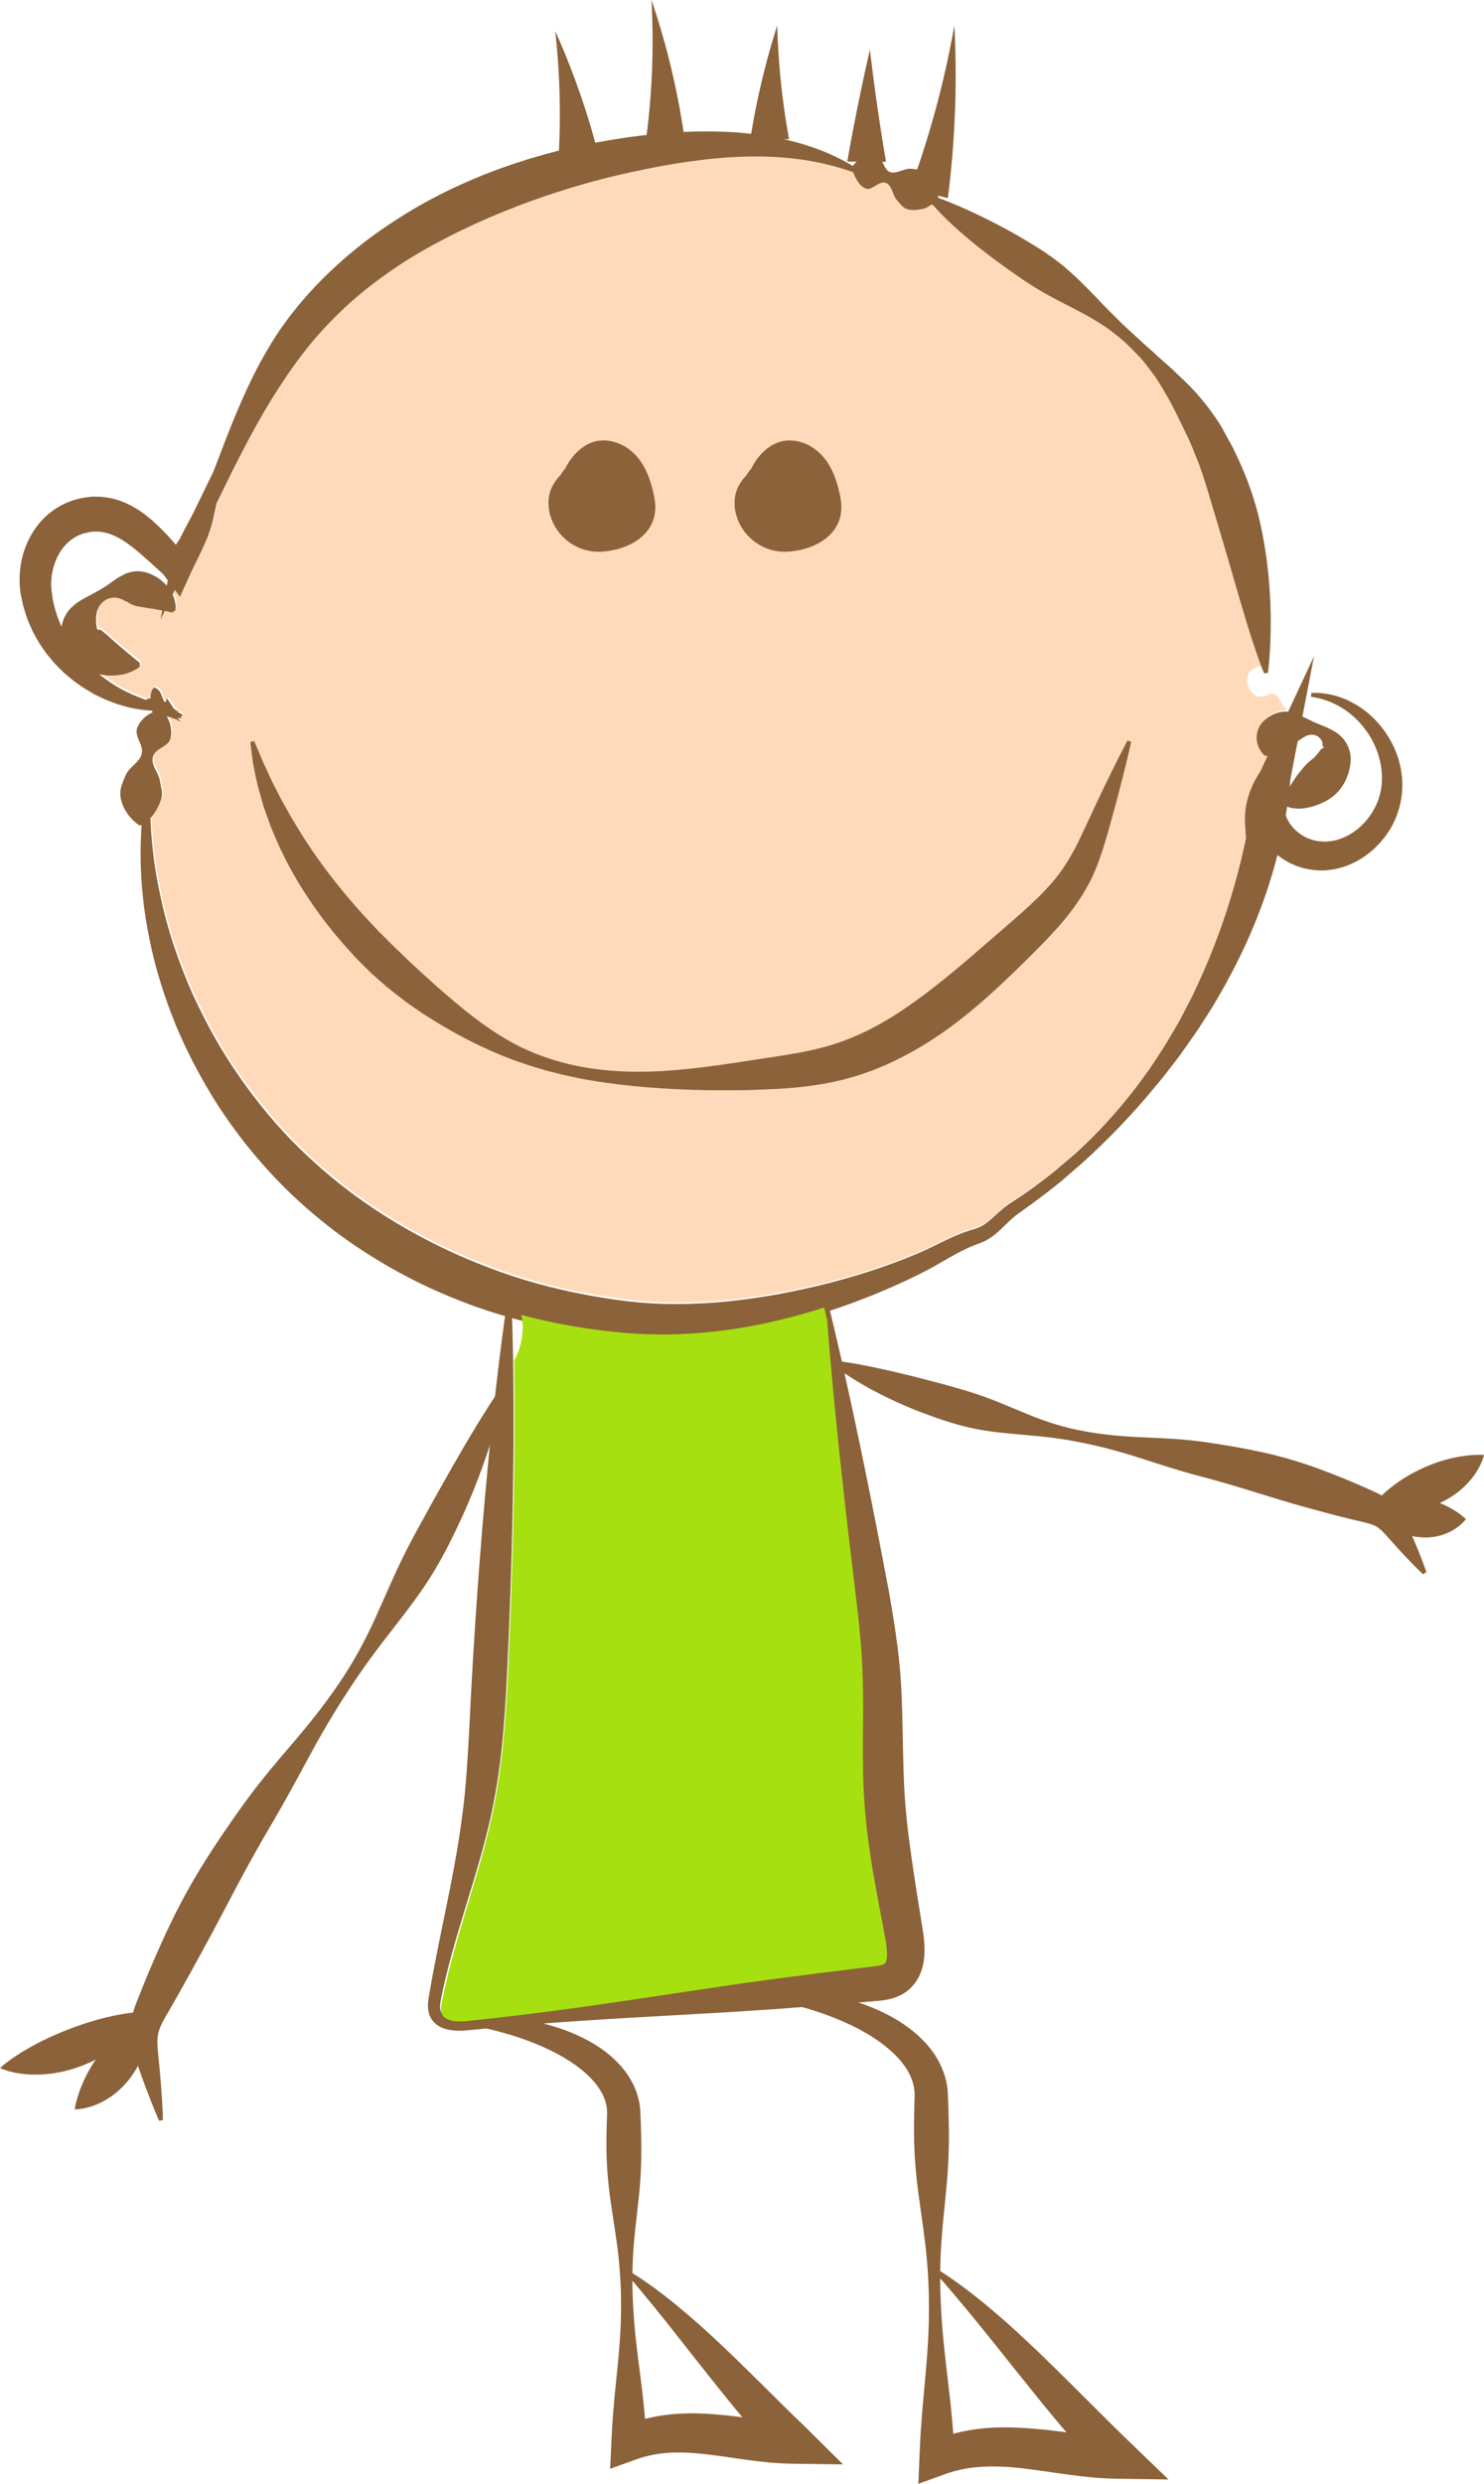
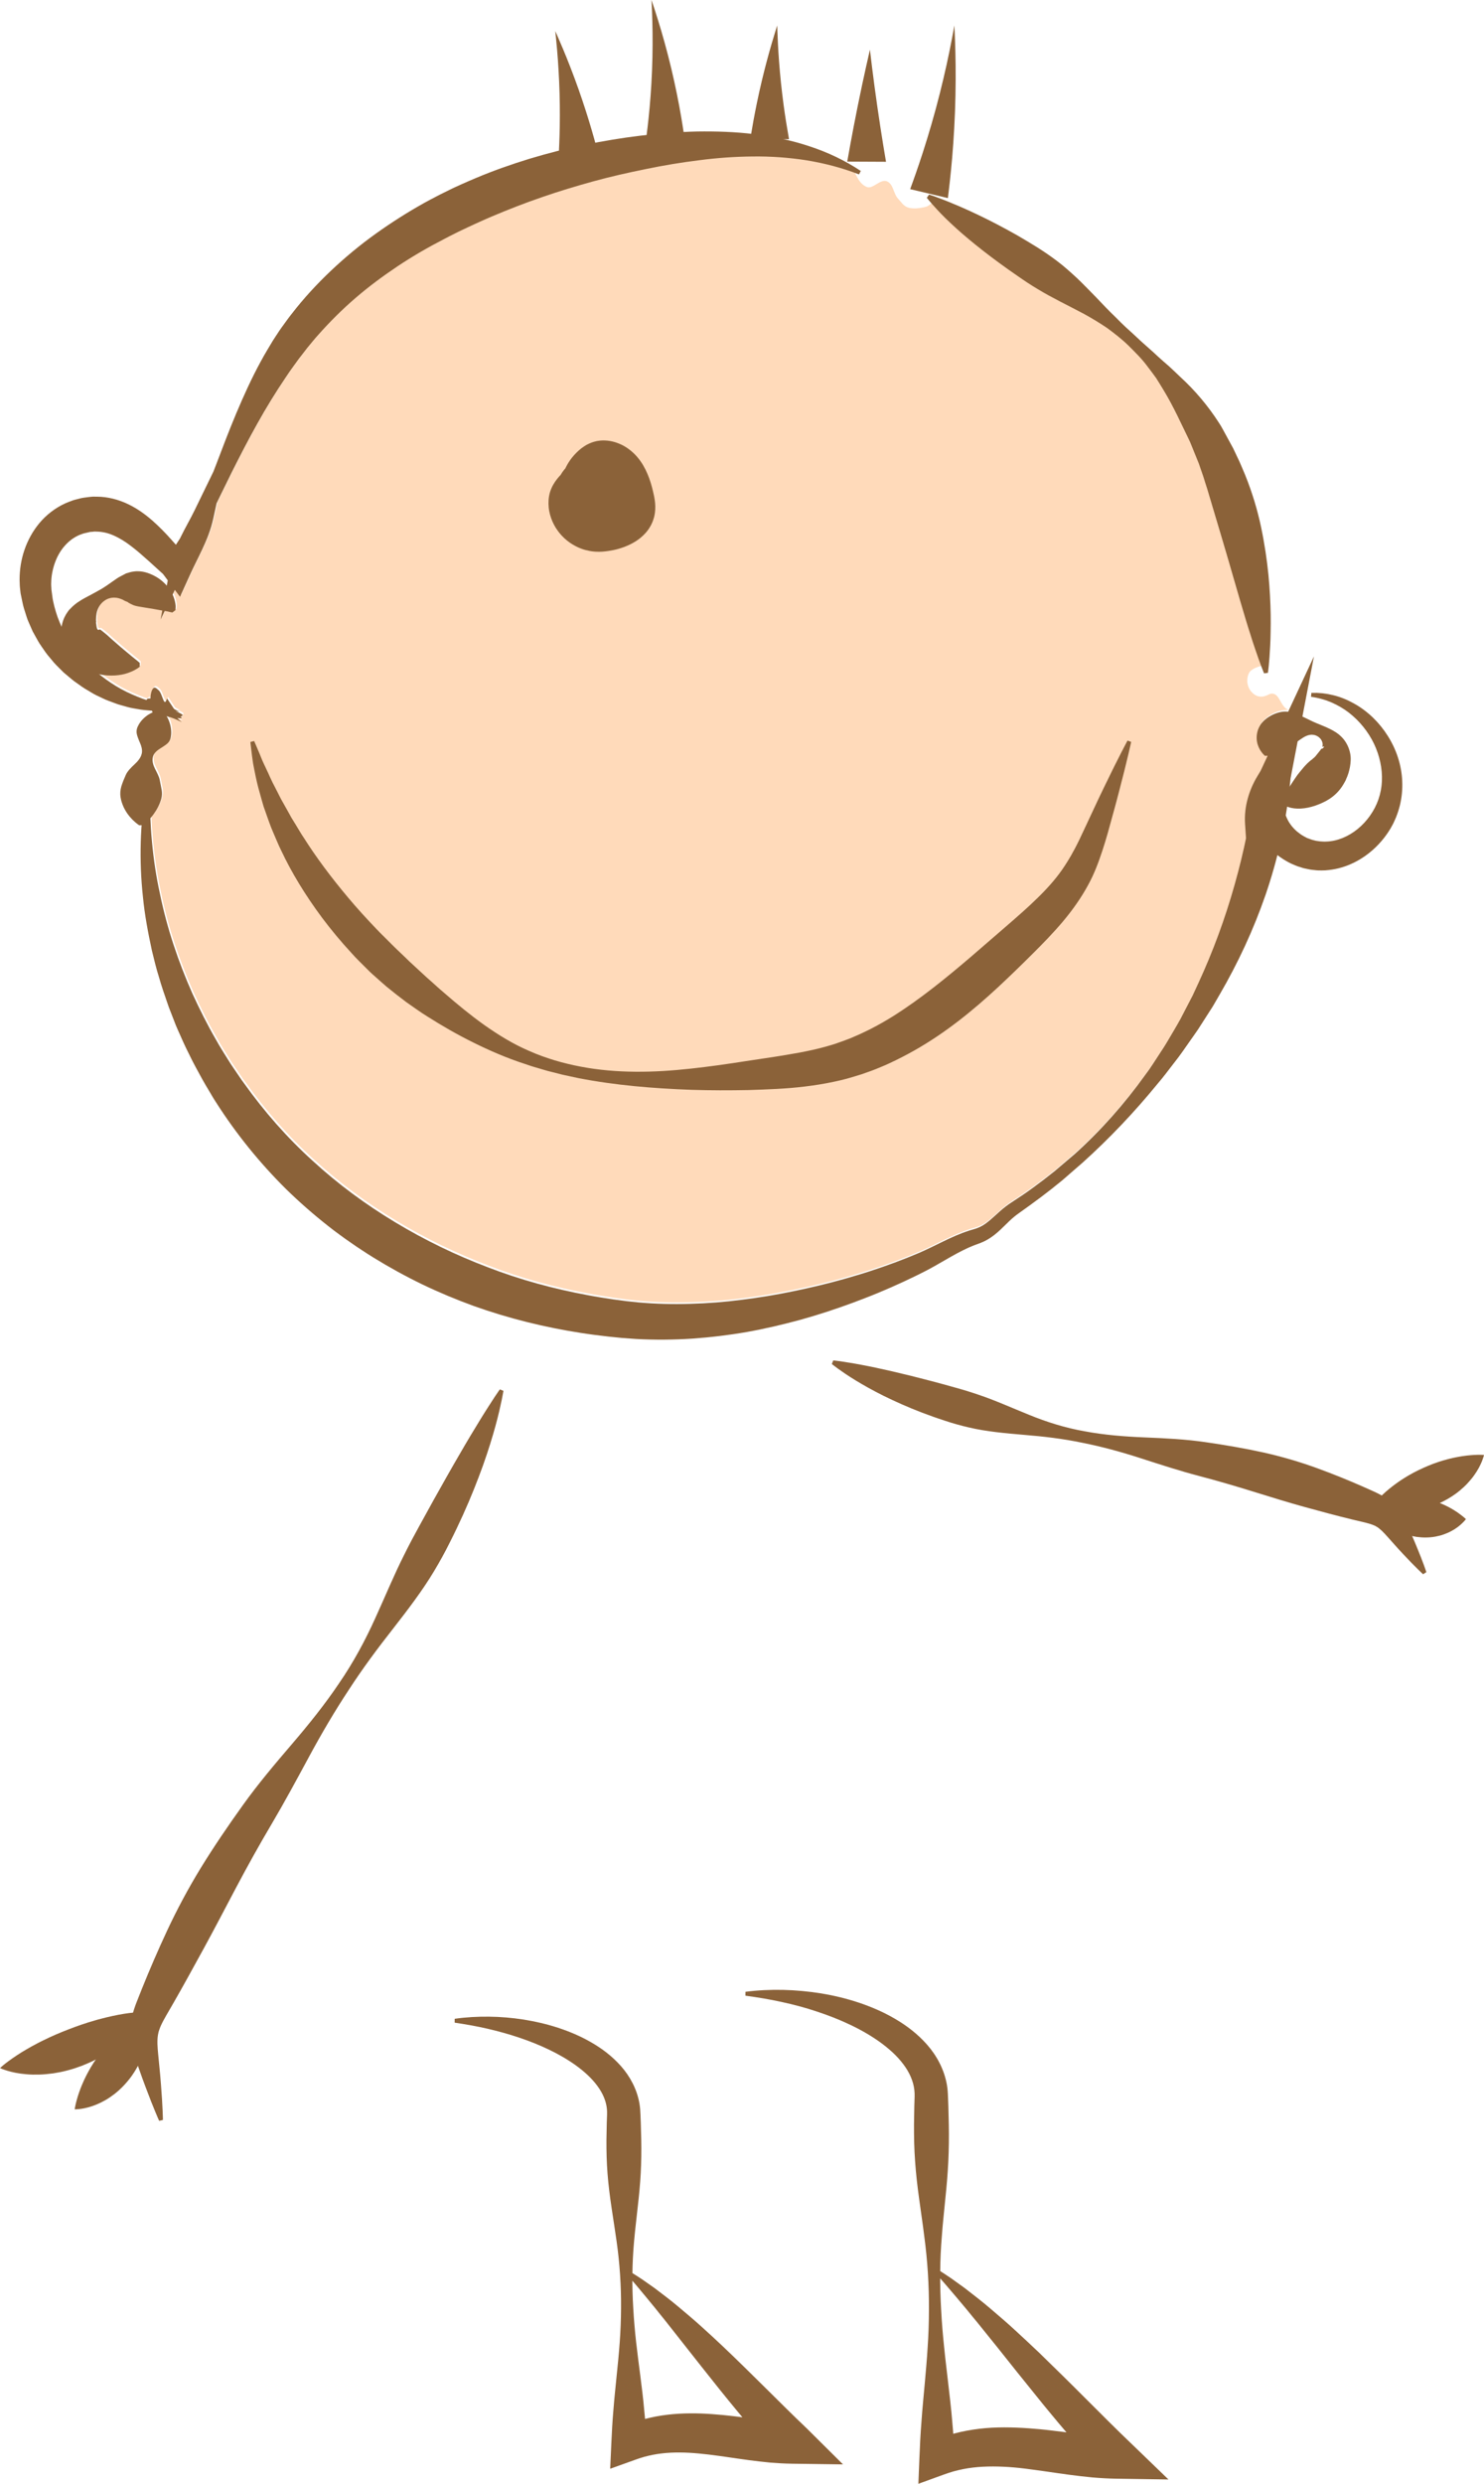
<svg xmlns="http://www.w3.org/2000/svg" version="1.1" x="0px" y="0px" width="253.372px" height="423.708px" viewBox="0 0 253.372 423.708" style="overflow:scroll;enable-background:new 0 0 253.372 423.708;" xml:space="preserve">
  <style type="text/css">
	.st0{fill:#8B6239;}
	.st1{fill:#FFDABA;}
	.st2{fill:#A6E010;}
</style>
  <defs>
</defs>
  <g id="XMLID_15_">
    <path id="XMLID_44_" class="st0" d="M215.788,129.201c0,0-0.133-0.11-0.34-0.343c-0.192-0.238-0.478-0.582-0.709-1.101   c-0.226-0.517-0.451-1.219-0.321-2.195c0.069-0.481,0.227-1.041,0.556-1.583c0.255-0.492,0.805-1.085,1.311-1.453   c1.064-0.766,2.22-1.152,3.223-1.14c0.933,0.012,1.993,0.425,3.037,0.93c0.505,0.245,1.018,0.494,1.538,0.746   c0.247,0.108,0.495,0.217,0.744,0.326c0.26,0.105,0.521,0.211,0.784,0.317c0.516,0.211,1.041,0.434,1.599,0.716   c0.548,0.288,1.161,0.631,1.702,1.159c1.137,1.035,1.791,2.703,1.695,4.174c-0.031,0.743-0.17,1.46-0.385,2.15   c-0.111,0.343-0.235,0.686-0.391,1.012l-0.063,0.161l-0.135,0.26c-0.096,0.186-0.175,0.317-0.26,0.458   c-0.668,1.133-1.528,1.93-2.358,2.473c-0.418,0.272-0.825,0.495-1.223,0.671c-0.248,0.124-0.367,0.159-0.586,0.252   c-0.218,0.088-0.429,0.169-0.632,0.24c-0.828,0.281-1.682,0.457-2.47,0.5c-0.793,0.043-1.514-0.05-2.079-0.236   c-0.564-0.162-0.969-0.419-1.218-0.595c-0.251-0.199-0.363-0.32-0.363-0.32l0.063-0.659c0,0,0.113-0.098,0.324-0.282   c0.198-0.18,0.457-0.438,0.718-0.761c0.529-0.667,1.021-1.524,1.745-2.561c0.097-0.127,0.187-0.256,0.274-0.384   c0.084-0.124,0.275-0.312,0.337-0.42c0.224-0.286,0.452-0.552,0.668-0.805c0.434-0.508,0.852-0.908,1.253-1.223   c0.047-0.041,0.102-0.09,0.13-0.095l0.055-0.023l0.114-0.13c0.083-0.062,0.169-0.129,0.255-0.204   c0.172-0.15,0.315-0.333,0.454-0.518c0.139-0.187,0.299-0.37,0.472-0.585c0.097-0.112,0.176-0.225,0.252-0.357   c0.035-0.059,0.299-0.045,0.32-0.151l0.191-0.199v-0.05v-0.025c0,0.027-0.223-0.077-0.155,0.056l-0.092-0.007l-0.031-0.059   c0.08-0.312,0.031-0.706-0.149-1.034c-0.171-0.334-0.482-0.604-0.827-0.778c-0.17-0.082-0.379-0.151-0.543-0.171   c-0.221-0.038-0.405-0.031-0.614,0c-0.405,0.064-0.808,0.243-1.183,0.48c-0.754,0.474-1.428,1.071-2.126,1.308   c-0.312,0.129-0.559,0.186-0.76,0.208c-0.199,0.026-0.326,0.038-0.424,0.011c-0.115-0.004-0.093-0.138-0.254-0.126   c-0.09-0.037-0.236-0.048-0.389,0.011c-0.314,0.108-0.672,0.432-0.974,0.746c-0.302,0.317-0.583,0.633-0.772,0.844   c-0.202,0.217-0.327,0.346-0.327,0.346L215.788,129.201z" />
    <path id="XMLID_43_" class="st1" d="M204.753,167.487l-0.945,2.041l-1.036,1.997l-1.038,2.001   c-0.357,0.661-0.745,1.304-1.122,1.955c-0.763,1.296-1.51,2.605-2.358,3.849c-0.836,1.251-1.612,2.551-2.534,3.744   c-3.516,4.9-7.542,9.454-12.03,13.5l-3.45,2.932c-1.18,0.948-2.377,1.865-3.598,2.756c-1.215,0.897-2.472,1.738-3.74,2.558   c-0.652,0.413-1.372,0.968-1.953,1.484c-0.599,0.526-1.15,1.052-1.695,1.515c-0.547,0.46-1.081,0.871-1.653,1.152   c-0.286,0.14-0.575,0.265-0.875,0.359l-1.062,0.318c-1.597,0.508-3.022,1.163-4.43,1.841c-1.395,0.683-2.751,1.358-4.092,1.945   c-1.357,0.58-2.769,1.136-4.172,1.662c-1.408,0.525-2.826,1.017-4.252,1.48c-0.708,0.229-1.44,0.462-2.135,0.664l-2.194,0.645   c-2.85,0.81-5.794,1.504-8.711,2.104c-2.922,0.613-5.864,1.091-8.808,1.463c-2.942,0.386-5.894,0.613-8.836,0.693   c-2.942,0.088-5.877,0.022-8.782-0.234l-2.139-0.223l-2.27-0.304c-1.473-0.222-2.887-0.441-4.355-0.723   c-5.818-1.076-11.528-2.622-17.011-4.745c-5.5-2.082-10.792-4.643-15.848-7.693c-5.001-3.006-9.757-6.508-14.072-10.472   c-4.353-3.934-8.252-8.378-11.685-13.181l-0.327-0.447l-0.082-0.112c-0.041-0.06,0.01,0.02-0.01-0.011l-0.04-0.059l-0.161-0.237   l-0.644-0.947c-0.418-0.628-0.884-1.271-1.263-1.885c-0.767-1.235-1.56-2.449-2.279-3.755c-1.49-2.561-2.813-5.218-4.054-7.919   c-2.406-5.431-4.329-11.114-5.53-16.99c-0.936-4.228-1.438-8.55-1.634-12.917c0.041-0.048,0.082-0.089,0.124-0.14   c0.144-0.166,0.291-0.345,0.425-0.533c0.273-0.378,0.534-0.797,0.764-1.242c0.222-0.446,0.421-0.917,0.55-1.404   c0.131-0.484,0.151-1,0.06-1.499c-0.09-0.559-0.221-1.089-0.327-1.677c-0.106-0.578-0.459-1.225-0.802-1.904   c-0.339-0.678-0.518-1.35-0.387-1.94c0.094-0.599,0.56-1.092,1.202-1.497c0.626-0.411,1.286-0.775,1.578-1.226   c0.307-0.445,0.335-0.954,0.369-1.427c0.021-0.959-0.237-1.873-0.604-2.579c-0.06-0.128-0.123-0.239-0.186-0.35   c0.14,0.062,0.276,0.123,0.376,0.148c0.058,0.014,0.121,0.018,0.181,0.027l0.357,0.131l0.475,0.186l0.385,0.163l0.317,0.145   l0.237,0.115l0.259,0.131c0.064,0.031-0.195-0.157-0.378-0.332l-0.393-0.375c0.099,0.016,0.203,0.034,0.268,0.037   c0.199,0.02,0.336,0.015,0.415-0.01c0.039-0.013,0.074-0.027,0.074-0.055c0.002-0.027-0.046-0.072-0.107-0.123   c-0.027-0.021-0.066-0.046-0.105-0.071c0.068-0.025,0.128-0.051,0.181-0.078c0.088-0.048,0.147-0.1,0.182-0.152   c0.031-0.051-0.019-0.12-0.12-0.196c-0.048-0.038-0.125-0.079-0.211-0.126l-0.269-0.135l-0.556-0.258l0.639,0.115l-0.916-0.475   l-1.209-1.817c-0.076,0.201-0.146,0.406-0.21,0.488c-0.065,0.109-0.125,0.132-0.186,0.106c-0.061-0.024-0.121-0.098-0.185-0.224   c-0.064-0.143-0.131-0.299-0.204-0.505l-0.231-0.59c-0.041-0.106-0.082-0.187-0.123-0.259c-0.041-0.075-0.084-0.161-0.125-0.212   c-0.083-0.118-0.165-0.182-0.248-0.261c-0.083-0.073-0.17-0.157-0.256-0.22c-0.173-0.14-0.347-0.21-0.495-0.126   c-0.148,0.08-0.271,0.291-0.371,0.558c-0.052,0.126-0.087,0.313-0.123,0.48c-0.04,0.152-0.053,0.398-0.072,0.6   c-0.005,0.048-0.006,0.107-0.007,0.168c-0.289,0.002-0.593,0.018-0.641,0.209c-0.005,0.018,0.002,0.043,0,0.063   c-0.206-0.062-0.412-0.121-0.614-0.193c-1.292-0.481-2.546-1.016-3.734-1.669c-1.189-0.65-2.308-1.406-3.365-2.221   c-0.134-0.105-0.266-0.211-0.399-0.316c0.219,0.047,0.438,0.09,0.651,0.123c1.963,0.283,3.605-0.044,4.671-0.494   c0.535-0.207,0.936-0.444,1.202-0.614c0.266-0.179,0.401-0.289,0.401-0.289l0.004-0.662c0,0-0.131-0.117-0.363-0.309   c-0.22-0.178-0.541-0.438-0.951-0.77c-0.78-0.648-1.777-1.462-2.784-2.354c-0.246-0.216-0.502-0.441-0.767-0.673   c-0.237-0.23-0.547-0.479-0.744-0.673c-0.078-0.075-0.285-0.241-0.468-0.383c-0.108-0.087-0.217-0.175-0.327-0.265   c-0.214-0.169-0.37-0.276-0.461-0.295c-0.074,0.117-0.374,0.218-0.474-0.294c-0.025-0.117-0.055-0.264-0.073-0.426   c-0.017-0.079-0.018-0.178-0.032-0.252c-0.009-0.036-0.021-0.069-0.029-0.111l0.024-0.209c-0.029-0.148-0.028-0.413-0.012-0.618   c0.006-0.226,0.027-0.458,0.068-0.691c0.132-0.95,0.671-1.847,1.458-2.351c0.774-0.532,1.806-0.589,2.686-0.246   c0.23,0.072,0.413,0.175,0.571,0.271c0.045,0.024,0.069,0.045,0.129,0.071l0.188,0.076c0.125,0.051,0.249,0.103,0.372,0.143   c-0.035,0.003,0.094-0.001-0.075,0.008l0.008,0.005l0.016,0.01l0.032,0.02l0.064,0.039c0.042,0.027,0.084,0.049,0.125,0.07   l0.241,0.13c0.158,0.082,0.307,0.152,0.455,0.215c0.585,0.236,1.17,0.266,1.744,0.381c1.133,0.18,2.269,0.373,3.22,0.551   l-0.278,1.53l0.701-1.458c0.301,0.047,0.575,0.086,0.802,0.163c0.313,0.075,0.497,0.102,0.497,0.102l0.527-0.4   c0,0,0.023-0.184,0.034-0.506c0.023-0.288-0.06-0.837-0.231-1.396c-0.07-0.236-0.169-0.489-0.289-0.748l0.389-0.808l0.879,1.178   l1.635-3.607c0.326-0.718,0.677-1.456,1.049-2.208c0.37-0.753,0.755-1.524,1.129-2.322c0.746-1.593,1.452-3.312,1.855-5.163   l0.572-2.627c0.866-1.781,1.73-3.567,2.604-5.334c1.415-2.812,2.85-5.601,4.373-8.314c1.515-2.717,3.133-5.351,4.844-7.88   c0.426-0.633,0.847-1.27,1.302-1.877l0.669-0.921l0.167-0.23l0.083-0.115l0.042-0.057c0.034-0.048-0.022,0.033-0.008,0.014   l0.023-0.029l0.365-0.465c0.489-0.604,0.963-1.288,1.431-1.821c0.474-0.564,0.917-1.13,1.433-1.69   c1.992-2.249,4.121-4.374,6.403-6.332c2.276-1.965,4.703-3.755,7.21-5.43c2.512-1.669,5.131-3.188,7.824-4.575   c0.663-0.365,1.349-0.691,2.023-1.036l0.508-0.256l0.497-0.236l1.067-0.506c0.725-0.348,1.373-0.627,2.061-0.949   c0.673-0.315,1.39-0.607,2.083-0.912c2.804-1.184,5.644-2.298,8.536-3.284c2.884-1.01,5.82-1.883,8.777-2.704   c2.96-0.814,5.962-1.487,8.984-2.099l2.248-0.444l2.318-0.408c1.492-0.248,3.015-0.466,4.538-0.653   c3.042-0.402,6.097-0.616,9.154-0.643c3.058-0.036,6.117,0.176,9.155,0.651c2.689,0.442,5.361,1.114,7.975,2.052   c0.072,0.202,0.164,0.444,0.296,0.7c0.072,0.173,0.172,0.313,0.257,0.474c0.087,0.167,0.181,0.335,0.286,0.481   c0.206,0.291,0.454,0.579,0.747,0.796c0.299,0.192,0.606,0.428,1.021,0.378c0.405-0.019,0.952-0.408,1.518-0.725   c0.572-0.342,1.114-0.481,1.532-0.267c0.427,0.19,0.752,0.66,0.991,1.279c0.244,0.608,0.46,1.224,0.779,1.578   c0.316,0.362,0.614,0.723,0.914,1.039c0.306,0.306,0.644,0.508,1.031,0.593c0.381,0.094,0.792,0.105,1.19,0.097   c0.405-0.019,0.811-0.078,1.2-0.164c0.186-0.03,0.378-0.082,0.563-0.138c0.176-0.053,0.285-0.131,0.413-0.216   c0.226-0.157,0.426-0.315,0.603-0.369c0.087-0.03,0.156-0.04,0.207-0.044c0.522,0.581,1.227,1.369,2.167,2.295   c1.054,1.02,2.374,2.257,3.93,3.546c1.557,1.302,3.346,2.705,5.339,4.16c0.997,0.723,2.033,1.472,3.127,2.216   c1.085,0.758,2.211,1.512,3.419,2.226c2.386,1.459,5.076,2.73,7.802,4.18c1.352,0.735,2.688,1.545,4,2.425   c1.263,0.932,2.531,1.907,3.676,3.024c1.129,1.132,2.293,2.256,3.25,3.566c0.493,0.641,0.978,1.289,1.451,1.943   c0.444,0.678,0.851,1.381,1.275,2.065c1.682,2.756,2.974,5.662,4.316,8.404c0.345,0.682,0.588,1.41,0.886,2.103   c0.278,0.684,0.554,1.364,0.829,2.041c0.26,0.751,0.518,1.497,0.774,2.238c0.221,0.702,0.43,1.401,0.66,2.085   c0.85,2.85,1.672,5.604,2.452,8.216c0.793,2.627,1.505,5.145,2.188,7.482c0.677,2.339,1.302,4.503,1.886,6.424   c0.286,0.963,0.572,1.863,0.843,2.696c0.261,0.835,0.501,1.603,0.746,2.295c0.483,1.451,0.893,2.564,1.177,3.305   c-0.166,0.033-0.345,0.073-0.534,0.13c-0.173,0.041-0.316,0.1-0.475,0.163c-0.167,0.061-0.335,0.131-0.483,0.214   c-0.148,0.084-0.304,0.173-0.43,0.278c-0.137,0.096-0.262,0.213-0.393,0.451c-0.127,0.228-0.246,0.541-0.298,1.007   c-0.055,0.453-0.001,1.135,0.384,1.793c0.047,0.081,0.097,0.161,0.153,0.236c0.028,0.048-0.048-0.087,0.066,0.111l0.004,0.002   l0.008,0.005l0.016,0.009c0.011,0.006,0.021,0.013,0.034,0.017l0.235,0.262c0.081,0.08,0.137,0.121,0.208,0.18   c0.279,0.203,0.56,0.33,0.82,0.387c0.526,0.109,0.93,0.009,1.247-0.118l0.116-0.052c0.084,0.001,0.078-0.03,0.122-0.043   c0.064-0.035,0.129-0.072,0.19-0.097c0.126-0.062,0.244-0.101,0.36-0.134c0.241-0.057,0.462-0.034,0.656,0.054   c0.387,0.148,0.692,0.579,1.001,1.147c0.307,0.563,0.659,1.12,1.078,1.387c0.105,0.068,0.211,0.131,0.317,0.196   c-0.101-0.01-0.202-0.018-0.301-0.019c-1.003-0.012-2.159,0.374-3.223,1.14c-0.506,0.367-1.055,0.961-1.311,1.453   c-0.329,0.542-0.487,1.102-0.556,1.583c-0.129,0.976,0.096,1.678,0.321,2.195c0.231,0.519,0.518,0.863,0.709,1.101   c0.207,0.232,0.34,0.343,0.34,0.343l0.521-0.012l-1.051,2.253l-0.568,0.944c-0.712,1.183-1.281,2.466-1.658,3.837   c-0.376,1.369-0.556,2.834-0.457,4.318l0.164,2.463c-0.559,2.681-1.213,5.347-1.963,7.99   C209.335,156.434,207.269,162.049,204.753,167.487z" />
    <path id="XMLID_42_" class="st0" d="M77.631,344.382c1.928-0.283,3.892-0.383,5.86-0.363c1.97,0.019,3.946,0.188,5.915,0.495   c1.967,0.313,3.927,0.764,5.858,1.392c1.926,0.636,3.834,1.425,5.657,2.482c1.826,1.045,3.579,2.354,5.095,4.063   c1.503,1.697,2.739,3.906,3.164,6.401c0.104,0.604,0.151,1.285,0.166,1.84l0.061,1.438l0.077,2.877   c0.042,1.912,0.012,3.818-0.089,5.733c-0.106,1.913-0.287,3.828-0.513,5.746c-0.202,1.917-0.443,3.837-0.614,5.758   c-0.354,3.842-0.382,7.681-0.149,11.515c0.108,1.918,0.275,3.835,0.487,5.752c0.219,1.917,0.47,3.836,0.718,5.755   c0.242,1.92,0.489,3.841,0.657,5.763c0.208,1.922,0.307,3.845,0.41,5.768l-4.165-2.771c0.616-0.273,1.24-0.527,1.875-0.756   c0.636-0.223,1.279-0.424,1.928-0.599c1.298-0.348,2.614-0.591,3.923-0.747c1.309-0.158,2.612-0.225,3.893-0.233   c1.282-0.01,2.544,0.039,3.782,0.132c1.238,0.092,2.455,0.203,3.647,0.352c1.192,0.147,2.366,0.284,3.516,0.443   c1.15,0.157,2.283,0.299,3.396,0.417c1.112,0.132,2.207,0.233,3.284,0.287l-2.564,5.942c-1.196-1.249-2.345-2.531-3.487-3.808   c-1.131-1.286-2.234-2.588-3.327-3.891c-2.172-2.618-4.283-5.258-6.37-7.904l-6.249-7.924c-0.53-0.651-1.061-1.3-1.582-1.964   l-1.604-1.95l-1.621-1.946c-0.547-0.644-1.105-1.28-1.648-1.94l0.427-0.506c0.729,0.449,1.453,0.912,2.171,1.385l2.108,1.479   c1.366,1.033,2.743,2.066,4.053,3.169c1.31,1.101,2.626,2.199,3.892,3.344c1.274,1.137,2.52,2.298,3.759,3.463   c1.23,1.172,2.455,2.345,3.66,3.531l3.601,3.548l3.568,3.528l1.78,1.743c0.596,0.573,1.202,1.134,1.787,1.715l6.107,6.061   l-8.671-0.119c-1.281-0.018-2.539-0.09-3.774-0.191c-1.233-0.115-2.442-0.265-3.63-0.417c-1.188-0.15-2.35-0.341-3.496-0.499   c-1.146-0.156-2.271-0.329-3.381-0.458c-1.11-0.128-2.203-0.236-3.279-0.297c-1.076-0.059-2.135-0.068-3.176-0.018   c-1.04,0.051-2.061,0.168-3.059,0.362c-0.498,0.099-0.991,0.216-1.48,0.348c-0.486,0.138-0.967,0.296-1.444,0.467l-4.358,1.561   l0.193-4.332c0.086-1.913,0.185-3.827,0.36-5.742c0.144-1.914,0.354-3.83,0.544-5.746c0.198-1.917,0.389-3.834,0.529-5.753   c0.139-1.918,0.214-3.837,0.225-5.754c0.037-3.836-0.221-7.666-0.762-11.495c-0.538-3.829-1.253-7.666-1.543-11.512   c-0.155-1.921-0.198-3.852-0.188-5.776l0.056-2.878l0.051-1.439c0.011-0.404,0.001-0.682-0.036-1.028   c-0.142-1.314-0.716-2.646-1.655-3.896c-0.927-1.257-2.188-2.398-3.588-3.42c-1.409-1.013-2.963-1.919-4.601-2.7   c-1.634-0.792-3.35-1.472-5.11-2.064c-1.76-0.598-3.57-1.091-5.41-1.521c-1.842-0.427-3.714-0.755-5.623-1.039L77.631,344.382z" />
    <path id="XMLID_41_" class="st0" d="M127.273,339.78c2.118-0.282,4.273-0.372,6.43-0.33c2.158,0.05,4.321,0.257,6.477,0.595   c2.153,0.358,4.295,0.865,6.402,1.563c2.103,0.706,4.183,1.58,6.166,2.74c1.986,1.148,3.889,2.578,5.527,4.435   c1.624,1.843,2.95,4.228,3.403,6.912c0.111,0.651,0.161,1.379,0.176,1.982l0.062,1.581l0.077,3.163   c0.044,2.102,0.015,4.199-0.083,6.304c-0.104,2.104-0.282,4.209-0.505,6.317c-0.194,2.108-0.446,4.218-0.591,6.329   c-0.365,4.223-0.367,8.443-0.128,12.658c0.112,2.108,0.284,4.215,0.507,6.323c0.207,2.108,0.477,4.217,0.713,6.327   c0.234,2.11,0.506,4.222,0.669,6.334c0.21,2.113,0.308,4.225,0.413,6.339l-4.165-2.771c0.67-0.295,1.35-0.57,2.04-0.816   c0.692-0.24,1.391-0.457,2.097-0.646c1.411-0.375,2.844-0.635,4.269-0.802c2.856-0.338,5.668-0.266,8.376-0.08   c1.355,0.099,2.689,0.216,3.997,0.382c1.308,0.162,2.598,0.315,3.864,0.49c1.266,0.172,2.515,0.329,3.745,0.458   c1.229,0.143,2.441,0.254,3.634,0.311l-2.563,5.942c-1.314-1.367-2.581-2.77-3.838-4.169c-1.245-1.408-2.463-2.833-3.67-4.259   c-1.191-1.439-2.392-2.862-3.55-4.318l-3.495-4.332l-3.46-4.34l-3.48-4.314c-0.589-0.711-1.18-1.419-1.76-2.142l-1.785-2.124   l-1.806-2.116l-1.838-2.105l0.427-0.506c0.792,0.505,1.58,1.021,2.361,1.55l2.293,1.65c1.488,1.149,2.984,2.298,4.412,3.52   c1.426,1.222,2.864,2.436,4.237,3.711c1.377,1.27,2.754,2.539,4.104,3.83l3.995,3.906c1.334,1.293,2.631,2.616,3.944,3.916   l3.91,3.896l1.954,1.924l1.964,1.895l6.298,6.076l-8.862-0.134c-1.398-0.021-2.773-0.102-4.124-0.215   c-1.35-0.126-2.675-0.291-3.978-0.458c-1.304-0.165-2.582-0.372-3.845-0.546c-1.263-0.169-2.503-0.364-3.729-0.508   c-2.452-0.3-4.843-0.436-7.157-0.316c-1.157,0.062-2.294,0.197-3.406,0.417c-0.556,0.112-1.105,0.245-1.649,0.395   c-0.542,0.156-1.078,0.335-1.609,0.527l-4.34,1.576l0.175-4.346c0.084-2.104,0.184-4.209,0.357-6.313   c0.135-2.105,0.368-4.211,0.546-6.317c0.181-2.107,0.386-4.215,0.506-6.324c0.143-2.109,0.214-4.218,0.219-6.326   c0.024-4.217-0.232-8.428-0.803-12.638c-0.25-2.106-0.589-4.212-0.865-6.321c-0.293-2.109-0.541-4.22-0.688-6.334   c-0.157-2.112-0.202-4.233-0.193-6.348l0.055-3.163l0.05-1.582c0.011-0.452-0.003-0.778-0.046-1.17   c-0.17-1.503-0.834-3.011-1.895-4.407c-1.048-1.404-2.459-2.666-4.019-3.791c-1.57-1.116-3.295-2.106-5.11-2.957   c-1.811-0.863-3.71-1.598-5.655-2.236c-1.942-0.657-3.942-1.178-5.972-1.621c-2.031-0.449-4.093-0.788-6.193-1.073L127.273,339.78z   " />
-     <path id="XMLID_40_" class="st0" d="M87.307,221.776c0,0,0.263,4.999,0.344,13.727c0.039,2.183,0.032,4.597,0.028,7.226   c-0.001,1.314-0.002,2.682-0.003,4.101c-0.018,1.418-0.037,2.887-0.057,4.405c-0.064,6.072-0.214,12.919-0.472,20.383   c-0.135,3.732-0.284,7.618-0.473,11.639c-0.177,4.018-0.388,8.179-0.772,12.495c-0.37,4.32-0.985,8.743-1.929,13.291   c-0.12,0.549-0.241,1.1-0.362,1.651c-0.136,0.564-0.273,1.129-0.41,1.696c-0.282,1.134-0.571,2.249-0.882,3.371   c-0.612,2.242-1.279,4.481-1.965,6.722c-1.354,4.488-2.791,9.002-3.948,13.633c-0.285,1.158-0.567,2.321-0.817,3.491   c-0.234,1.177-0.567,2.387-0.408,3.178c0.016,0.101,0.045,0.192,0.073,0.282l0.026,0.064c0.039,0.08-0.027-0.04,0.003,0.012   l0.11,0.2l0.054,0.098l0.034,0.033c0.021,0.023,0.04,0.047,0.056,0.074c0.065,0.058,0.123,0.136,0.202,0.194   c0.301,0.243,0.723,0.435,1.221,0.536c0.495,0.104,1.042,0.148,1.602,0.136c0.567-0.01,1.117-0.071,1.742-0.141   c9.75-0.997,19.621-2.339,29.478-3.816c4.93-0.727,9.86-1.454,14.77-2.178c2.458-0.339,4.911-0.677,7.356-1.015   c2.448-0.312,4.889-0.623,7.32-0.933c2.432-0.298,4.855-0.596,7.266-0.891l1.806-0.219c0.619-0.075,1.184-0.139,1.606-0.221   c0.432-0.08,0.736-0.186,0.882-0.271c0.037-0.021,0.067-0.04,0.088-0.057c0.014-0.007,0.021-0.016,0.029-0.024   c-0.066,0.052,0.165-0.131-0.144,0.115l0.085-0.075l0.169-0.149c0.055-0.048,0.138-0.118,0.083-0.087   c-0.038,0.004-0.088,0.075-0.082,0.06c0.049-0.08,0.119-0.22,0.177-0.479c0.057-0.257,0.093-0.612,0.091-1.017   c-0.002-0.826-0.131-1.78-0.349-2.882c-0.443-2.331-0.883-4.644-1.319-6.939c-0.874-4.619-1.633-9.248-2.049-13.879   c-0.052-0.578-0.099-1.156-0.137-1.735c-0.036-0.574-0.071-1.146-0.107-1.717c-0.027-0.577-0.053-1.152-0.08-1.726   c-0.016-0.566-0.043-1.133-0.048-1.694c-0.038-2.245-0.03-4.44-0.021-6.578c0.008-2.138,0.044-4.224,0.024-6.258   c-0.017-2.036-0.084-4.003-0.184-5.954c-0.217-3.894-0.643-7.701-1.103-11.379c-0.888-7.388-1.732-14.207-2.373-20.241   c-0.344-3.017-0.636-5.844-0.896-8.461c-0.266-2.616-0.514-5.017-0.705-7.192c-0.411-4.345-0.69-7.765-0.873-10.098   c-0.169-2.336-0.259-3.581-0.259-3.581l0.654-0.102c0,0,0.295,1.213,0.848,3.489c0.539,2.277,1.32,5.619,2.257,9.882   c0.483,2.129,0.982,4.491,1.529,7.063c0.553,2.57,1.14,5.352,1.735,8.33c1.231,5.955,2.526,12.658,3.922,20.029   c0.656,3.704,1.302,7.608,1.745,11.738c0.452,4.142,0.55,8.427,0.635,12.698c0.033,2.14,0.068,4.282,0.146,6.425   c0.019,0.534,0.039,1.07,0.058,1.607c0.026,0.529,0.052,1.06,0.079,1.592c0.035,0.538,0.071,1.077,0.106,1.617   c0.037,0.536,0.083,1.074,0.133,1.614c0.375,4.32,1.039,8.768,1.743,13.346c0.368,2.303,0.739,4.625,1.112,6.963   c0.198,1.228,0.396,2.645,0.331,4.207c-0.034,0.787-0.13,1.628-0.381,2.528c-0.252,0.895-0.687,1.87-1.38,2.737   c-0.173,0.225-0.442,0.504-0.678,0.734c-0.151,0.148-0.187,0.17-0.247,0.22l-0.175,0.143l-0.088,0.071   c-0.37,0.29-0.201,0.149-0.329,0.244c-0.115,0.079-0.231,0.156-0.348,0.224c-0.234,0.142-0.471,0.264-0.705,0.373   c-0.944,0.433-1.825,0.617-2.582,0.732c-0.77,0.113-1.411,0.153-1.996,0.204l-1.813,0.151c-2.421,0.197-4.854,0.396-7.296,0.595   c-2.444,0.188-4.897,0.376-7.358,0.565c-2.463,0.164-4.934,0.328-7.409,0.492c-4.955,0.283-9.931,0.567-14.906,0.85   c-9.952,0.545-19.891,1.225-29.641,2.218c-1.22,0.124-2.57,0.226-3.961-0.043c-0.694-0.137-1.437-0.412-2.088-0.93   c-0.164-0.126-0.306-0.281-0.457-0.436l-0.22-0.289l-0.104-0.148l-0.058-0.101l-0.112-0.198c-0.01-0.012-0.103-0.205-0.094-0.194   l-0.063-0.146c-0.074-0.196-0.137-0.395-0.178-0.592c-0.172-0.797-0.104-1.526-0.018-2.177c0.094-0.653,0.208-1.221,0.312-1.831   c0.203-1.202,0.423-2.396,0.655-3.582c0.909-4.752,1.914-9.412,2.814-13.98c0.446-2.286,0.864-4.547,1.233-6.783   c0.188-1.115,0.358-2.235,0.513-3.328c0.146-1.112,0.291-2.217,0.436-3.317c0.261-2.138,0.442-4.335,0.592-6.476   c0.161-2.148,0.278-4.28,0.392-6.392c0.4-8.45,0.89-16.585,1.425-24.017c0.534-7.449,1.11-14.273,1.689-20.318   c0.141-1.511,0.278-2.975,0.41-4.386c0.149-1.411,0.293-2.772,0.431-4.079c0.275-2.614,0.524-5.016,0.793-7.182   c1.005-8.671,1.796-13.614,1.796-13.614L87.307,221.776z" />
    <path id="XMLID_39_" class="st0" d="M85.953,237.263c0,0-0.092,0.559-0.3,1.591c-0.214,1.028-0.547,2.533-1.067,4.428   c-0.519,1.891-1.214,4.16-2.127,6.722c-0.927,2.555-2.043,5.413-3.426,8.456c-0.692,1.521-1.437,3.095-2.254,4.701   c-0.798,1.615-1.701,3.246-2.686,4.888c-1.968,3.288-4.441,6.522-7.014,9.824c-2.587,3.296-5.159,6.734-7.524,10.386   c-2.401,3.63-4.644,7.444-6.75,11.345c-2.11,3.898-4.201,7.784-6.39,11.488c-2.198,3.705-4.232,7.376-6.137,10.973   c-1.889,3.571-3.711,7.073-5.512,10.362c-1.805,3.291-3.521,6.424-5.172,9.294c-0.41,0.708-0.811,1.401-1.203,2.078   c-0.365,0.642-0.685,1.214-0.92,1.745c-0.118,0.265-0.216,0.518-0.295,0.762c-0.038,0.106-0.08,0.277-0.104,0.322l-0.053,0.266   l-0.033,0.144c-0.093,0.49-0.115,1.054-0.104,1.637c0.034,1.157,0.207,2.457,0.306,3.62c0.114,1.166,0.221,2.236,0.287,3.209   c0.314,3.883,0.342,6.135,0.342,6.135l-0.646,0.144c0,0-0.93-2.052-2.292-5.701c-0.354-0.909-0.71-1.924-1.101-3.028   c-0.385-1.11-0.843-2.25-1.213-3.75c-0.186-0.746-0.319-1.57-0.348-2.507c0-0.22,0.001-0.441,0.001-0.664   c0.021-0.314,0.031-0.504,0.064-0.758c0.059-0.477,0.149-0.945,0.259-1.398c0.221-0.907,0.517-1.756,0.827-2.545   c0.297-0.747,0.601-1.512,0.911-2.293c1.242-3.077,2.66-6.389,4.282-9.857c1.626-3.469,3.521-7.044,5.73-10.655   c2.202-3.579,4.655-7.181,7.21-10.74c2.555-3.567,5.43-6.968,8.317-10.336c2.885-3.369,5.659-6.808,8.071-10.402   c2.454-3.568,4.477-7.334,6.181-11.105c1.719-3.764,3.237-7.455,4.932-10.802c0.831-1.683,1.686-3.293,2.541-4.836   c0.851-1.546,1.674-3.04,2.464-4.474c1.606-2.857,3.073-5.484,4.428-7.794c1.335-2.319,2.548-4.328,3.565-5.977   c1.008-1.647,1.86-2.932,2.428-3.818c0.585-0.876,0.916-1.335,0.916-1.335L85.953,237.263z" />
    <path id="XMLID_38_" class="st0" d="M24.821,343.597c0,0,0.034,0.103,0.075,0.287c0.034,0.18,0.11,0.457,0.156,0.786   c0.112,0.648,0.155,1.62,0.049,2.683c-0.049,0.537-0.145,1.104-0.282,1.691c-0.127,0.592-0.327,1.185-0.55,1.794   c-0.463,1.207-1.135,2.406-1.939,3.507c-0.819,1.09-1.772,2.08-2.793,2.873c-0.518,0.39-1.028,0.753-1.558,1.046   c-0.523,0.299-1.038,0.554-1.538,0.756c-0.994,0.412-1.911,0.624-2.585,0.72c-0.332,0.053-0.62,0.06-0.803,0.079   c-0.188,0.012-0.296,0.009-0.296,0.009s0.011-0.109,0.046-0.295c0.04-0.18,0.08-0.464,0.164-0.781   c0.157-0.647,0.414-1.512,0.77-2.453c0.366-0.932,0.815-1.957,1.375-2.953c0.548-1.008,1.197-2.001,1.907-2.949   c0.707-0.951,1.472-1.857,2.281-2.672c0.794-0.823,1.646-1.548,2.432-2.168c0.799-0.619,1.537-1.082,2.12-1.444   c0.281-0.177,0.541-0.298,0.701-0.388C24.72,343.638,24.821,343.597,24.821,343.597z" />
    <path id="XMLID_37_" class="st0" d="M24.77,343.191c0,0-0.049,0.118-0.153,0.32c-0.109,0.195-0.252,0.505-0.465,0.853   c-0.405,0.699-1.103,1.668-2.025,2.651c-0.46,0.5-0.987,1.001-1.568,1.501c-0.58,0.502-1.223,0.983-1.904,1.457   c-0.69,0.455-1.417,0.909-2.19,1.299c-0.764,0.409-1.572,0.757-2.386,1.089c-0.825,0.304-1.655,0.594-2.494,0.809   c-0.833,0.234-1.676,0.387-2.493,0.518c-0.822,0.112-1.622,0.187-2.389,0.209c-0.766,0.022-1.494,0.007-2.171-0.053   c-1.351-0.105-2.486-0.358-3.281-0.599c-0.396-0.114-0.712-0.246-0.924-0.318C0.115,352.848,0,352.792,0,352.792   s0.091-0.092,0.264-0.24c0.175-0.141,0.425-0.373,0.749-0.615c0.645-0.499,1.563-1.149,2.654-1.83   c0.548-0.33,1.136-0.683,1.76-1.027c0.627-0.329,1.277-0.699,1.961-1.019c1.359-0.675,2.818-1.303,4.3-1.871   c1.479-0.575,2.981-1.093,4.441-1.508c0.723-0.223,1.451-0.389,2.137-0.567c0.692-0.167,1.365-0.302,1.992-0.428   c1.27-0.237,2.355-0.359,3.188-0.44c0.406-0.043,0.747-0.041,0.97-0.055C24.642,343.185,24.77,343.191,24.77,343.191z" />
    <path id="XMLID_36_" class="st0" d="M142.271,232.072c0,0,0.447,0.042,1.272,0.155c0.819,0.132,2.023,0.306,3.509,0.591   c2.993,0.556,7.178,1.51,12.113,2.81c0.616,0.165,1.244,0.334,1.885,0.507c0.638,0.178,1.289,0.359,1.95,0.544   c1.325,0.362,2.683,0.771,4.065,1.247c2.772,0.92,5.618,2.209,8.622,3.42c2.998,1.226,6.183,2.235,9.511,2.814   c3.318,0.627,6.761,0.9,10.234,1.043c3.473,0.141,6.962,0.31,10.362,0.807c3.394,0.492,6.768,1.066,9.985,1.78   c3.245,0.73,6.282,1.638,9.102,2.663c2.816,1.028,5.424,2.093,7.8,3.138c0.602,0.269,1.192,0.532,1.768,0.79   c0.616,0.275,1.27,0.6,1.923,1.004c0.326,0.202,0.651,0.426,0.965,0.674c0.17,0.133,0.28,0.235,0.487,0.417l0.383,0.389   c0.53,0.574,0.923,1.132,1.235,1.67c0.633,1.081,0.979,1.97,1.359,2.811c0.373,0.839,0.718,1.609,1.002,2.322   c1.182,2.821,1.728,4.518,1.728,4.518l-0.556,0.359c0,0-1.321-1.195-3.406-3.435c-0.532-0.553-1.091-1.184-1.703-1.869   c-0.618-0.674-1.281-1.473-1.904-2.074c-0.318-0.299-0.635-0.564-0.933-0.737l-0.081-0.039l-0.181-0.112   c-0.017,0.01-0.137-0.057-0.205-0.082c-0.162-0.071-0.341-0.138-0.538-0.202c-0.395-0.13-0.869-0.243-1.419-0.377   c-0.593-0.141-1.2-0.284-1.82-0.431c-2.515-0.609-5.205-1.335-8.024-2.109c-2.815-0.775-5.749-1.683-8.741-2.613   c-3.021-0.938-6.15-1.859-9.398-2.708c-3.241-0.854-6.524-1.921-9.828-2.987c-3.304-1.07-6.642-1.985-9.977-2.645   c-3.326-0.702-6.663-1.088-9.944-1.353c-3.276-0.278-6.466-0.568-9.389-1.251c-1.462-0.338-2.868-0.728-4.204-1.18   c-1.342-0.433-2.625-0.895-3.849-1.359c-2.446-0.932-4.638-1.924-6.552-2.862c-1.911-0.949-3.533-1.868-4.849-2.674   c-1.32-0.807-2.316-1.505-2.988-1.988c-0.671-0.492-1.021-0.774-1.021-0.774L142.271,232.072z" />
    <path id="XMLID_35_" class="st0" d="M234.653,256.949c0,0,0.083-0.049,0.232-0.118c0.145-0.059,0.371-0.183,0.633-0.268   c0.267-0.091,0.59-0.228,0.927-0.337c0.339-0.112,0.708-0.219,1.11-0.32c0.793-0.186,1.671-0.343,2.559-0.389   c0.892-0.06,1.8-0.018,2.696,0.106c0.897,0.122,1.781,0.33,2.622,0.632c0.841,0.287,1.641,0.679,2.352,1.078   c0.356,0.209,0.688,0.414,0.988,0.616c0.3,0.199,0.569,0.419,0.793,0.583c0.223,0.155,0.406,0.337,0.529,0.435   c0.124,0.108,0.192,0.178,0.192,0.178s-0.056,0.078-0.164,0.201c-0.109,0.113-0.268,0.317-0.479,0.5   c-0.21,0.197-0.469,0.44-0.774,0.659c-0.305,0.229-0.656,0.455-1.047,0.665c-0.39,0.212-0.82,0.402-1.281,0.566   c-0.461,0.172-0.951,0.29-1.461,0.39c-1.02,0.186-2.116,0.197-3.19,0.052c-1.072-0.161-2.122-0.475-3.051-0.937   c-0.463-0.238-0.901-0.485-1.297-0.779c-0.398-0.284-0.758-0.584-1.075-0.896c-0.315-0.307-0.597-0.623-0.833-0.928   c-0.24-0.295-0.418-0.599-0.559-0.842c-0.148-0.231-0.244-0.471-0.318-0.609C234.687,257.039,234.653,256.949,234.653,256.949z" />
    <path id="XMLID_34_" class="st0" d="M234.456,256.698c0,0,0.063-0.09,0.186-0.237c0.125-0.139,0.302-0.37,0.539-0.61   c0.486-0.5,1.113-1.131,1.91-1.792c0.794-0.647,1.711-1.338,2.714-1.951c0.998-0.63,2.081-1.198,3.194-1.698   c1.111-0.504,2.253-0.938,3.387-1.268c1.124-0.344,2.248-0.572,3.26-0.734c1.017-0.152,1.935-0.219,2.613-0.235   c0.334-0.015,0.624,0.008,0.812,0.007c0.192,0.006,0.303,0.019,0.303,0.019s-0.023,0.107-0.08,0.29   c-0.062,0.176-0.138,0.458-0.27,0.773c-0.255,0.642-0.684,1.499-1.325,2.388c-0.317,0.449-0.69,0.9-1.108,1.351   c-0.413,0.458-0.89,0.883-1.395,1.308c-1.02,0.835-2.217,1.562-3.483,2.139c-1.273,0.559-2.612,0.97-3.914,1.176   c-0.654,0.095-1.288,0.169-1.905,0.173c-0.614,0.015-1.199-0.007-1.745-0.067c-1.083-0.111-2.041-0.35-2.666-0.589   c-0.319-0.111-0.58-0.24-0.753-0.31C234.552,256.751,234.456,256.698,234.456,256.698z" />
    <path id="XMLID_33_" class="st0" d="M27.694,121.719c0.027-0.053,0.04-0.089,0.049-0.121l0.039-0.126   c0.025-0.087,0.046-0.18,0.067-0.276c0.041-0.194,0.079-0.397,0.142-0.626l0.428,0.661c-0.728,0.009-1.468,0.041-2.209,0.028   c-0.731-0.072-1.479-0.106-2.215-0.216c-0.726-0.143-1.48-0.223-2.199-0.427l-1.083-0.305c-0.365-0.096-0.725-0.206-1.073-0.347   c-0.698-0.274-1.431-0.496-2.103-0.841c-0.685-0.322-1.385-0.628-2.025-1.039c-0.656-0.385-1.319-0.767-1.931-1.228l-0.939-0.665   c-0.306-0.231-0.593-0.487-0.891-0.731l-0.887-0.745l-0.823-0.819c-0.269-0.279-0.553-0.545-0.809-0.838l-0.749-0.897   c-0.518-0.586-0.959-1.235-1.398-1.888c-0.467-0.635-0.818-1.346-1.21-2.034l-0.288-0.521l-0.243-0.544l-0.478-1.096   c-0.169-0.362-0.288-0.745-0.408-1.127l-0.364-1.148c-0.231-0.769-0.355-1.569-0.531-2.358l-0.03-0.149l-0.015-0.074l-0.02-0.168   l-0.031-0.266l-0.06-0.532c-0.025-0.15-0.027-0.437-0.038-0.652l-0.022-0.697c-0.005-1.727,0.261-3.436,0.826-5.09   c0.565-1.648,1.422-3.237,2.598-4.631c1.174-1.391,2.692-2.557,4.391-3.328c0.423-0.192,0.864-0.342,1.299-0.507l0.082-0.03   l0.241-0.066l0.13-0.033l0.259-0.067l0.518-0.133l0.26-0.064c0.077-0.022,0.241-0.04,0.358-0.059l0.771-0.101   c0.255-0.028,0.52-0.064,0.767-0.076l0.706,0.004c1.888,0.004,3.748,0.519,5.333,1.283c1.597,0.764,2.948,1.765,4.138,2.798   c1.183,1.051,2.241,2.134,3.213,3.228l1.431,1.609l0.839,0.95c0.4,0.515,0.584,0.889,0.697,1.071l-4.124,0.271   c0.93-1.54,1.917-2.916,2.784-4.28c0.869-1.36,1.633-2.703,2.14-4.102l3.225,1.365c-0.989,1.457-1.981,2.805-2.848,4.17   c-0.432,0.682-0.831,1.369-1.172,2.071c-0.163,0.353-0.313,0.71-0.45,1.069c-0.131,0.361-0.246,0.724-0.347,1.092l-2.253-0.83   l1.466-2.398c0.458-0.771,0.849-1.549,1.091-2.322l1.795,0.988c-0.556,0.606-1.064,1.345-1.465,2.111   c-0.399,0.763-0.731,1.584-0.834,2.326l-1.86-0.6c1.467-2.752,2.811-5.58,4.016-8.476c1.241-2.88,2.359-5.821,3.498-8.767   c1.119-2.955,2.247-5.923,3.487-8.873c1.244-2.946,2.573-5.888,4.13-8.746c0.392-0.713,0.779-1.429,1.209-2.125l0.63-1.053   l0.158-0.263l0.079-0.132l0.039-0.066l0.07-0.106l0.322-0.496c0.438-0.67,0.839-1.297,1.357-1.992   c0.497-0.676,0.987-1.38,1.502-2.013c2.016-2.612,4.266-5.038,6.657-7.305c2.397-2.261,4.933-4.371,7.605-6.282   c2.667-1.917,5.443-3.672,8.297-5.271c0.712-0.405,1.443-0.767,2.165-1.15l0.543-0.284l0.566-0.279l1.059-0.523   c0.687-0.351,1.487-0.693,2.228-1.035c0.756-0.348,1.499-0.648,2.25-0.974c3-1.266,6.073-2.343,9.175-3.298   c3.11-0.931,6.248-1.75,9.421-2.383c3.17-0.641,6.354-1.182,9.554-1.561l2.425-0.257l2.368-0.202   c1.636-0.12,3.248-0.219,4.868-0.252c3.241-0.045,6.498,0.055,9.73,0.453c3.229,0.408,6.437,1.057,9.516,2.095   c3.082,1.012,6.03,2.415,8.692,4.185l-0.306,0.587c-2.928-1.141-5.942-1.91-8.973-2.408c-3.038-0.475-6.096-0.687-9.155-0.651   c-3.057,0.027-6.113,0.241-9.154,0.643c-1.523,0.187-3.046,0.405-4.538,0.653l-2.318,0.408l-2.248,0.444   c-3.022,0.611-6.024,1.285-8.984,2.099c-2.957,0.821-5.893,1.694-8.777,2.703c-2.892,0.986-5.732,2.1-8.536,3.284   c-0.693,0.305-1.41,0.598-2.082,0.913c-0.688,0.322-1.336,0.601-2.061,0.949l-1.067,0.506l-0.497,0.236l-0.508,0.256   c-0.674,0.345-1.361,0.671-2.023,1.036c-2.693,1.387-5.312,2.905-7.824,4.575c-2.507,1.675-4.934,3.465-7.211,5.43   c-2.282,1.958-4.411,4.083-6.402,6.332c-0.516,0.559-0.959,1.126-1.433,1.69c-0.468,0.533-0.943,1.218-1.431,1.821l-0.365,0.465   l-0.023,0.029c-0.014,0.019,0.042-0.061,0.008-0.014L51.02,61.21l-0.083,0.115l-0.167,0.23l-0.669,0.921   c-0.455,0.607-0.876,1.243-1.302,1.877c-1.711,2.529-3.329,5.162-4.844,7.88c-1.523,2.713-2.958,5.502-4.373,8.314   c-1.396,2.821-2.78,5.663-4.156,8.514c-1.413,2.834-2.801,5.688-4.323,8.482l-2.645,4.857l0.784-5.457   c0.163-1.133,0.556-2.087,1.012-3c0.474-0.905,1.001-1.761,1.687-2.577l3.056-3.629l-1.261,4.617   c-0.28,1.026-0.714,1.94-1.146,2.81c-0.436,0.868-0.91,1.682-1.296,2.484l-3.866,8.035l1.613-8.865   c0.083-0.458,0.185-0.91,0.305-1.356c0.126-0.443,0.267-0.88,0.423-1.309c0.304-0.86,0.667-1.685,1.054-2.48   c0.772-1.592,1.645-3.065,2.358-4.528l6.367-13.077l-3.142,14.441c-0.403,1.852-1.109,3.571-1.855,5.164   c-0.374,0.798-0.759,1.569-1.129,2.322c-0.372,0.752-0.724,1.489-1.049,2.208l-1.635,3.607l-2.488-3.337   c-0.298-0.4-0.475-0.645-0.535-0.676c0.098,0.113-0.14-0.116-0.251-0.213l-0.404-0.367l-1.576-1.434   c-1.042-0.924-2.038-1.824-3.056-2.589c-1.004-0.784-2.026-1.41-3.018-1.847c-0.996-0.439-1.959-0.647-2.924-0.663l-0.363-0.01   c-0.109,0.007-0.197,0.028-0.296,0.036c-0.097,0.01-0.194,0.017-0.292,0.021c-0.059,0.008-0.076-0.01-0.171,0.016l-0.26,0.063   l-0.843,0.196c-0.23,0.091-0.472,0.158-0.699,0.254c-0.909,0.387-1.717,0.982-2.411,1.743c-0.697,0.757-1.266,1.692-1.669,2.724   c-0.399,1.029-0.666,2.161-0.722,3.286l-0.012,0.372c0,0.141-0.026,0.212-0.007,0.416l0.031,0.534l0.015,0.267l0.002,0.033   l0.001,0.017c0.002,0.028-0.019-0.179-0.009-0.085l0.008,0.057l0.016,0.115c0.099,0.609,0.135,1.234,0.272,1.841   c0.264,1.217,0.621,2.426,1.114,3.596c0.267,0.575,0.485,1.179,0.823,1.725c0.314,0.558,0.601,1.138,0.982,1.662l0.537,0.812   c0.185,0.267,0.401,0.512,0.6,0.77l0.603,0.776l0.666,0.726c0.225,0.24,0.439,0.494,0.674,0.726l0.729,0.675   c0.473,0.471,1.002,0.872,1.528,1.284c1.057,0.815,2.176,1.57,3.365,2.221c1.188,0.653,2.442,1.188,3.734,1.669   c0.648,0.232,1.316,0.395,1.984,0.599c0.673,0.161,1.357,0.292,2.047,0.442l0.71,0.154l-0.282,0.507   c-0.088,0.157-0.17,0.352-0.27,0.548c-0.05,0.099-0.102,0.2-0.163,0.302l-0.097,0.154c-0.039,0.059-0.08,0.112-0.11,0.146   L27.694,121.719z" />
    <path id="XMLID_32_" class="st0" d="M27.736,121.746l-0.436-0.343c-0.131-0.082-0.272-0.139-0.408-0.209l-0.357-0.181l-0.301-0.141   c-0.142-0.069-0.333-0.153-0.437-0.208c-0.121-0.062-0.199-0.113-0.263-0.164c-0.058-0.052-0.087-0.099-0.093-0.147   c-0.002-0.048,0.078-0.079,0.207-0.103c0.062-0.012,0.154-0.021,0.255-0.023c0.096-0.005,0.19-0.017,0.315-0.014l0.71-0.012   l1.431,2.151c-0.032-0.205-0.069-0.414-0.112-0.501c-0.042-0.111-0.09-0.136-0.136-0.112c-0.047,0.024-0.093,0.098-0.137,0.225   c-0.043,0.145-0.083,0.304-0.118,0.512c-0.035,0.197-0.065,0.403-0.091,0.604c-0.012,0.109-0.025,0.194-0.038,0.27   c-0.012,0.078-0.023,0.168-0.036,0.222c-0.024,0.127-0.049,0.201-0.072,0.289l-0.064,0.255c-0.039,0.167-0.078,0.266-0.143,0.216   c-0.063-0.045-0.151-0.216-0.262-0.439l-0.432-0.934l-0.725-1.587l-0.193-0.633c-0.065-0.404-0.077-0.661-0.101-0.982   c-0.013-0.164-0.015-0.292-0.013-0.414c0.002-0.12-0.001-0.266,0.009-0.366c0.019-0.203,0.032-0.449,0.072-0.601   c0.036-0.168,0.071-0.354,0.123-0.48c0.1-0.266,0.223-0.477,0.371-0.558c0.147-0.084,0.321-0.015,0.495,0.126   c0.086,0.063,0.173,0.147,0.256,0.22c0.084,0.079,0.165,0.143,0.248,0.261c0.041,0.05,0.084,0.137,0.125,0.212   c0.041,0.072,0.082,0.154,0.123,0.259l0.231,0.59c0.073,0.206,0.14,0.362,0.204,0.505c0.064,0.126,0.124,0.201,0.185,0.224   c0.06,0.026,0.121,0.003,0.186-0.106c0.064-0.082,0.134-0.287,0.21-0.488l1.431,2.151l0.612,0.283l0.269,0.135   c0.086,0.048,0.164,0.088,0.211,0.126c0.1,0.076,0.15,0.145,0.12,0.196c-0.036,0.052-0.094,0.104-0.182,0.152   c-0.095,0.048-0.204,0.096-0.358,0.132c-0.138,0.043-0.364,0.057-0.544,0.085c-0.107,0.006-0.242,0.006-0.36,0.003l-0.186-0.005   l-0.237-0.035c-0.158-0.023-0.325-0.035-0.479-0.071c-0.133-0.034-0.329-0.132-0.515-0.209L27.736,121.746z" />
    <path id="XMLID_31_" class="st0" d="M27.742,121.808l-0.392-0.188l-0.305-0.156c-0.193-0.1-0.437-0.219-0.561-0.293   c-0.148-0.083-0.311-0.172-0.404-0.234c-0.1-0.065-0.239-0.145-0.308-0.198c-0.167-0.118-0.271-0.212-0.318-0.285   c-0.023-0.036-0.041-0.071-0.025-0.092c0.015-0.022,0.078-0.026,0.156-0.024c0.085,0.004,0.224,0.029,0.36,0.052l0.474,0.095   l0.475,0.095c0.149,0.028,0.282,0.05,0.365,0.054c0.189,0.016,0.217-0.029,0.163-0.104c-0.029-0.039-0.085-0.087-0.159-0.142   c-0.099-0.064-0.176-0.121-0.301-0.196l2.648,1.618c0.193,0.22,0.42,0.454,0.633,0.659l0.408,0.39   c0.183,0.175,0.442,0.363,0.378,0.332l-0.259-0.131l-0.237-0.115l-0.317-0.145l-0.385-0.163l-0.474-0.186l-0.601-0.22l-0.723-0.243   l-0.609-0.26c-0.271-0.148-0.463-0.269-0.656-0.395c-0.2-0.129-0.396-0.262-0.532-0.371c-0.162-0.121-0.29-0.231-0.401-0.335   l-0.176-0.164l-0.132-0.146c-0.079-0.094-0.185-0.205-0.238-0.29c-0.066-0.092-0.114-0.177-0.154-0.259   c-0.083-0.165-0.118-0.31-0.086-0.414c0.055-0.217,0.442-0.21,0.759-0.21c0.082,0.001,0.159,0,0.262,0.021   c0.092,0.013,0.238,0.072,0.353,0.11c0.284,0.12,0.585,0.271,0.851,0.409l3.376,1.749l-0.729-0.131   c-0.141-0.025-0.235-0.033-0.35-0.048c-0.09-0.006-0.162-0.006-0.207,0.005c-0.087,0.023-0.091,0.076,0.066,0.19   c0.066,0.052,0.183,0.124,0.315,0.201l0.426,0.242l0.426,0.242c0.121,0.073,0.243,0.146,0.312,0.2   c0.061,0.051,0.109,0.096,0.107,0.123c0,0.028-0.035,0.042-0.074,0.055c-0.08,0.025-0.216,0.029-0.415,0.01   c-0.085-0.004-0.24-0.035-0.357-0.051c-0.109-0.013-0.288-0.053-0.452-0.087c-0.14-0.025-0.4-0.095-0.61-0.146l-0.33-0.082   l-0.416-0.115L27.742,121.808z" />
    <path id="XMLID_30_" class="st0" d="M223.898,118.203l0.927-0.008l0.969,0.069l0.952,0.137l0.944,0.204   c1.255,0.31,2.464,0.823,3.6,1.469c2.279,1.293,4.225,3.192,5.649,5.456c1.433,2.256,2.35,4.912,2.469,7.698   c0.065,1.389-0.065,2.803-0.403,4.179c-0.084,0.344-0.192,0.681-0.291,1.023c-0.11,0.337-0.242,0.667-0.365,1.001   c-0.133,0.329-0.29,0.648-0.437,0.972l-0.056,0.121l-0.092,0.166l-0.11,0.203l-0.224,0.403c-0.761,1.278-1.654,2.383-2.698,3.371   c-1.045,0.984-2.24,1.835-3.567,2.487c-1.325,0.652-2.788,1.102-4.315,1.265c-0.381,0.044-0.764,0.078-1.151,0.069   c-0.386,0.003-0.773,0.002-1.157-0.05c-0.385-0.043-0.773-0.07-1.149-0.161l-0.568-0.12l-0.142-0.031l-0.071-0.016l-0.036-0.008   l-0.017-0.004l-0.139-0.042l-0.22-0.069l-0.441-0.138l-0.22-0.069c-0.076-0.025-0.193-0.076-0.287-0.114   c-0.386-0.165-0.822-0.333-1.159-0.521c-0.692-0.358-1.348-0.782-1.966-1.258c-1.229-0.963-2.288-2.166-3.074-3.574   c-0.786-1.403-1.29-3.026-1.369-4.714c-0.093-1.687,0.289-3.403,0.987-4.899l9.669-20.73l-4.329,22.537   c-0.193,1.003-0.351,2.127-0.612,3.347c-0.261,1.215-0.635,2.551-1.315,3.864l-4.81,9.281l-0.697-10.459   c-0.099-1.485,0.08-2.949,0.457-4.318c0.377-1.371,0.946-2.654,1.658-3.837l6.92-11.505l-1.426,13.38   c-0.669,6.276-2.072,12.456-4.11,18.392c-2.051,5.934-4.705,11.63-7.839,17.014l-1.171,2.019l-1.26,1.965l-1.258,1.961   c-0.429,0.647-0.895,1.27-1.335,1.909c-0.888,1.272-1.759,2.553-2.728,3.764c-0.952,1.222-1.865,2.47-2.879,3.641   c-3.915,4.786-8.171,9.272-12.755,13.401l-3.496,3.035c-1.187,0.979-2.402,1.935-3.635,2.859c-1.239,0.918-2.477,1.837-3.741,2.723   c-0.62,0.432-1.093,0.835-1.639,1.349c-0.53,0.501-1.062,1.052-1.659,1.601c-0.596,0.549-1.266,1.094-2.036,1.543   c-0.386,0.222-0.788,0.424-1.208,0.586l-1.109,0.408c-1.289,0.498-2.612,1.192-3.911,1.921c-1.311,0.73-2.624,1.539-4.032,2.281   c-1.401,0.729-2.786,1.398-4.198,2.053c-1.409,0.652-2.833,1.276-4.27,1.871c-0.724,0.298-1.428,0.585-2.179,0.87l-2.145,0.817   c-2.953,1.086-5.89,2.052-8.906,2.888c-3.012,0.82-6.062,1.538-9.154,2.089c-3.093,0.539-6.225,0.916-9.38,1.135   c-3.156,0.204-6.335,0.234-9.521,0.059l-2.423-0.174l-2.278-0.229c-1.553-0.18-3.163-0.377-4.703-0.621   c-6.218-0.961-12.384-2.477-18.35-4.607c-2.976-1.081-5.903-2.303-8.76-3.673c-2.849-1.376-5.638-2.911-8.315-4.56   c-0.638-0.383-1.323-0.835-2-1.278c-0.685-0.439-1.342-0.889-1.989-1.344c-0.655-0.448-1.302-0.907-1.937-1.384   c-0.641-0.468-1.28-0.94-1.896-1.441c-2.496-1.963-4.888-4.059-7.156-6.278c-4.509-4.467-8.517-9.424-11.913-14.742l-0.319-0.498   l-0.185-0.295l-0.146-0.246l-0.584-0.985c-0.388-0.668-0.783-1.288-1.166-1.996c-0.763-1.406-1.552-2.805-2.221-4.22   c-0.717-1.4-1.351-2.84-1.981-4.279c-0.327-0.714-0.584-1.459-0.877-2.187c-0.276-0.735-0.589-1.454-0.83-2.203   c-0.513-1.484-1.032-2.962-1.456-4.472c-0.474-1.493-0.836-3.018-1.207-4.536c-0.661-3.058-1.245-6.127-1.54-9.232   c-0.667-6.192-0.475-12.45,0.52-18.516l0.659,0.062c-0.038,6.094,0.437,12.136,1.734,18c1.201,5.876,3.124,11.559,5.53,16.99   c1.241,2.7,2.564,5.357,4.054,7.919c0.718,1.306,1.511,2.519,2.279,3.755c0.379,0.614,0.845,1.258,1.263,1.885l0.644,0.947   l0.161,0.237l0.04,0.059c0.02,0.03-0.03-0.05,0.01,0.01l0.082,0.112l0.327,0.447c3.433,4.803,7.332,9.247,11.685,13.181   c4.315,3.964,9.071,7.466,14.072,10.472c5.056,3.05,10.349,5.611,15.848,7.693c5.482,2.123,11.193,3.669,17.011,4.745   c1.468,0.282,2.882,0.501,4.355,0.723l2.27,0.303l2.139,0.223c2.905,0.256,5.84,0.323,8.782,0.234   c2.943-0.08,5.894-0.307,8.836-0.693c2.943-0.372,5.885-0.85,8.808-1.463c2.917-0.6,5.86-1.295,8.711-2.104l2.194-0.645   c0.696-0.202,1.427-0.436,2.135-0.664c1.426-0.464,2.845-0.956,4.252-1.48c1.403-0.526,2.815-1.082,4.172-1.662   c1.341-0.587,2.697-1.262,4.092-1.945c1.408-0.678,2.833-1.333,4.43-1.841l1.062-0.318c0.3-0.094,0.589-0.218,0.875-0.358   c0.573-0.281,1.107-0.692,1.653-1.152c0.545-0.463,1.096-0.989,1.695-1.515c0.581-0.516,1.3-1.071,1.953-1.484   c1.269-0.82,2.525-1.66,3.74-2.558c1.221-0.891,2.418-1.808,3.598-2.756l3.45-2.932c4.488-4.046,8.514-8.6,12.03-13.5   c0.922-1.193,1.698-2.493,2.534-3.744c0.848-1.244,1.595-2.553,2.358-3.849c0.377-0.651,0.764-1.294,1.122-1.955l1.038-2.001   l1.037-1.996l0.945-2.041c2.516-5.438,4.582-11.053,6.192-16.767c1.62-5.711,2.814-11.52,3.495-17.383l5.495,1.875   c-0.928,1.481-1.438,3.17-1.356,4.701l-5.508-1.179c0.356-0.665,0.636-1.48,0.868-2.434c0.234-0.953,0.419-2.033,0.676-3.212   l5.34,1.808c-0.363,0.726-0.534,1.477-0.543,2.251c-0.004,0.773,0.187,1.578,0.566,2.342c0.377,0.763,0.936,1.477,1.617,2.064   c0.345,0.289,0.711,0.554,1.102,0.782c0.193,0.124,0.339,0.169,0.506,0.271c0.047,0.023,0.067,0.045,0.135,0.071l0.217,0.079   l0.434,0.158l0.217,0.079c0.031,0.01-0.223-0.069-0.111-0.034l0.01,0.003l0.021,0.005l0.041,0.01l0.083,0.021l0.332,0.086   c0.219,0.073,0.447,0.088,0.672,0.127c0.225,0.049,0.454,0.05,0.683,0.064c0.229,0.028,0.459,0.019,0.691,0.009   c0.927-0.031,1.871-0.241,2.782-0.611c0.911-0.37,1.787-0.898,2.58-1.547c0.795-0.647,1.512-1.434,2.074-2.229l0.454-0.695   c0.126-0.227,0.266-0.448,0.385-0.68c0.109-0.235,0.232-0.467,0.335-0.706c0.092-0.244,0.198-0.484,0.284-0.731   c0.343-0.99,0.542-2.039,0.591-3.111c0.091-2.142-0.39-4.366-1.362-6.397c-0.981-2.028-2.45-3.861-4.28-5.282   c-0.917-0.71-1.935-1.294-3.015-1.762l-0.825-0.32l-0.85-0.262l-0.857-0.205l-0.913-0.154L223.898,118.203z" />
    <path id="XMLID_29_" class="st0" d="M158.616,33.196c0,0,0.413,0.125,1.166,0.391c0.746,0.275,1.838,0.689,3.185,1.262   c1.357,0.557,2.94,1.274,4.761,2.156c1.811,0.881,3.826,1.935,5.983,3.158c2.143,1.254,4.474,2.618,6.757,4.358   c1.149,0.854,2.257,1.857,3.373,2.883c1.107,1.043,2.185,2.187,3.296,3.305c1.09,1.153,2.195,2.318,3.359,3.428   c0.563,0.58,1.144,1.145,1.737,1.701c0.597,0.552,1.215,1.083,1.806,1.654c1.183,1.139,2.472,2.184,3.683,3.341   c0.621,0.562,1.253,1.12,1.898,1.672c0.628,0.569,1.233,1.166,1.855,1.754c2.534,2.311,4.789,4.983,6.646,7.875   c0.485,0.71,0.846,1.488,1.271,2.228l0.612,1.122l0.305,0.56l0.152,0.28l0.076,0.14l0.038,0.07l0.052,0.114   c0.341,0.72,0.68,1.435,1.016,2.146c0.328,0.766,0.664,1.525,0.974,2.288c1.202,2.986,2.089,5.964,2.692,8.821   c0.6,2.859,1,5.578,1.251,8.092c0.245,2.514,0.354,4.819,0.393,6.862c0.017,1.021,0.008,1.978-0.01,2.864   c-0.018,0.884-0.03,1.695-0.077,2.431c-0.138,2.936-0.386,4.627-0.386,4.627l-0.656,0.086c0,0-0.668-1.575-1.592-4.349   c-0.245-0.691-0.484-1.459-0.746-2.295c-0.271-0.833-0.558-1.733-0.843-2.696c-0.584-1.922-1.209-4.085-1.886-6.424   c-0.683-2.337-1.396-4.855-2.188-7.482c-0.779-2.612-1.602-5.367-2.452-8.216c-0.23-0.683-0.44-1.382-0.66-2.085   c-0.256-0.741-0.514-1.487-0.774-2.238c-0.275-0.676-0.551-1.357-0.829-2.041c-0.298-0.693-0.541-1.421-0.886-2.103   c-1.342-2.742-2.634-5.648-4.316-8.404c-0.424-0.684-0.831-1.387-1.275-2.065c-0.474-0.654-0.958-1.302-1.452-1.943   c-0.956-1.31-2.121-2.434-3.25-3.566c-1.145-1.118-2.413-2.092-3.676-3.024c-1.312-0.88-2.648-1.69-4-2.425   c-2.726-1.45-5.416-2.721-7.802-4.18c-1.208-0.714-2.335-1.468-3.42-2.226c-1.095-0.744-2.13-1.493-3.127-2.216   c-1.994-1.455-3.782-2.858-5.339-4.16c-1.556-1.288-2.876-2.525-3.93-3.545c-1.048-1.031-1.816-1.906-2.349-2.496   c-0.522-0.604-0.79-0.942-0.79-0.942L158.616,33.196z" />
    <path id="XMLID_28_" class="st0" d="M29.428,104.489c0,0-0.183-0.028-0.497-0.102c-0.322-0.109-0.706-0.127-1.188-0.229   c-0.959-0.18-2.11-0.375-3.257-0.558c-0.574-0.115-1.159-0.145-1.744-0.381c-0.148-0.063-0.298-0.133-0.455-0.215l-0.24-0.13   c-0.041-0.021-0.083-0.043-0.125-0.07l-0.064-0.039l-0.032-0.02l-0.016-0.01L21.8,102.73c0.168-0.01,0.04-0.005,0.074-0.008   c-0.122-0.04-0.247-0.092-0.372-0.143l-0.187-0.076c-0.06-0.025-0.084-0.047-0.129-0.071c-0.158-0.095-0.341-0.199-0.571-0.271   c-0.88-0.342-1.912-0.285-2.686,0.246c-0.787,0.503-1.326,1.4-1.458,2.351c-0.04,0.233-0.061,0.465-0.068,0.691   c-0.016,0.205-0.017,0.47,0.012,0.618l-0.024,0.209c0.008,0.042,0.02,0.075,0.029,0.111c0.015,0.074,0.016,0.173,0.032,0.252   c0.017,0.162,0.048,0.309,0.073,0.426c0.1,0.512,0.399,0.411,0.474,0.294c0.091,0.019,0.247,0.126,0.461,0.295   c0.111,0.089,0.22,0.177,0.327,0.265c0.183,0.142,0.39,0.308,0.468,0.383c0.197,0.194,0.506,0.443,0.743,0.673   c0.265,0.233,0.521,0.458,0.767,0.673c1.007,0.892,2.005,1.707,2.784,2.354c0.41,0.332,0.732,0.592,0.951,0.77   c0.232,0.192,0.363,0.309,0.363,0.309l-0.005,0.662c0,0-0.135,0.11-0.401,0.289c-0.266,0.169-0.667,0.406-1.202,0.614   c-1.066,0.45-2.708,0.776-4.671,0.494c-0.486-0.076-0.992-0.184-1.503-0.341c-0.527-0.163-1.002-0.334-1.576-0.631   c-0.314-0.16-0.486-0.26-0.692-0.38l-0.076-0.045l-0.151-0.103l-0.194-0.133c-0.132-0.089-0.261-0.194-0.395-0.301   c-0.532-0.432-1.094-1.005-1.59-1.794c-0.248-0.384-0.47-0.84-0.661-1.379l-0.023-0.093l-0.005-0.023l-0.003-0.012   c-0.018-0.045,0.035,0.085-0.04-0.104l-0.026-0.095l-0.095-0.382c-0.049-0.255-0.09-0.51-0.11-0.76   c-0.084-1.009,0.07-1.926,0.34-2.708c0.13-0.396,0.312-0.753,0.509-1.086c0.103-0.17,0.207-0.314,0.325-0.484l0.191-0.25   l0.151-0.147c0.541-0.576,1.06-0.999,1.661-1.367c0.571-0.375,1.163-0.669,1.708-0.961c0.544-0.295,1.067-0.568,1.57-0.858   c1.021-0.541,1.929-1.258,3.006-1.989c0.256-0.184,0.562-0.354,0.89-0.51c0.179-0.084,0.3-0.151,0.41-0.216   c0.117-0.067,0.234-0.134,0.35-0.19c0.042-0.004-0.079,0,0.097-0.01l0.014-0.005l0.029-0.01l0.058-0.019l0.115-0.038   c0.077-0.027,0.154-0.048,0.232-0.069c0.155-0.04,0.312-0.09,0.466-0.112c0.31-0.047,0.624-0.099,0.927-0.088   c1.227,0,2.314,0.465,3.206,0.974c0.893,0.529,1.581,1.199,2.081,1.858c0.502,0.663,0.811,1.328,0.981,1.906   c0.171,0.559,0.253,1.109,0.23,1.397c-0.012,0.322-0.034,0.506-0.034,0.506L29.428,104.489z" />
-     <path id="XMLID_27_" class="st0" d="M145.643,28.266c0,0,0.082-0.101,0.237-0.291c0.15-0.17,0.368-0.406,0.63-0.628   c0.137-0.13,0.269-0.229,0.434-0.33c0.164-0.11,0.341-0.217,0.525-0.297c0.375-0.166,0.776-0.29,1.19-0.325   c0.209-0.021,0.42-0.014,0.633,0.016c0.214,0.025,0.427,0.088,0.621,0.23c0.394,0.269,0.696,0.9,0.993,1.519   c0.297,0.624,0.639,1.092,1.122,1.208c0.465,0.161,1.05,0.039,1.705-0.191c0.656-0.236,1.322-0.437,1.873-0.387   c0.549,0.052,1.097,0.108,1.605,0.219c0.506,0.112,0.937,0.345,1.28,0.67c0.342,0.329,0.619,0.71,0.837,1.11   c0.219,0.398,0.378,0.819,0.482,1.235c0.062,0.192,0.102,0.397,0.132,0.594c0.037,0.196,0.122,0.41,0.157,0.632   c0.105,0.426,0.111,0.858,0.034,1.117c-0.087,0.27-0.18,0.37-0.18,0.37l-0.645,0.15c0,0-0.114-0.022-0.3,0.042   c-0.177,0.054-0.377,0.213-0.603,0.369c-0.129,0.085-0.238,0.163-0.413,0.216c-0.185,0.056-0.378,0.109-0.563,0.138   c-0.39,0.086-0.795,0.145-1.2,0.164c-0.399,0.008-0.809-0.003-1.19-0.097c-0.387-0.085-0.725-0.287-1.031-0.593   c-0.3-0.316-0.599-0.677-0.914-1.039c-0.318-0.354-0.534-0.969-0.779-1.578c-0.239-0.619-0.564-1.09-0.991-1.279   c-0.418-0.213-0.961-0.075-1.532,0.267c-0.565,0.317-1.112,0.706-1.517,0.725c-0.415,0.051-0.722-0.186-1.021-0.378   c-0.293-0.216-0.541-0.504-0.747-0.796c-0.105-0.146-0.199-0.314-0.286-0.481c-0.084-0.16-0.185-0.301-0.257-0.474   c-0.156-0.305-0.267-0.607-0.341-0.822c-0.069-0.235-0.107-0.36-0.107-0.36L145.643,28.266z" />
    <path id="XMLID_26_" class="st0" d="M27.905,121.328c0,0,0.083,0.112,0.239,0.322c0.136,0.203,0.324,0.498,0.486,0.845   c0.367,0.706,0.625,1.62,0.604,2.579c-0.035,0.472-0.063,0.982-0.369,1.427c-0.292,0.451-0.952,0.815-1.578,1.226   c-0.642,0.405-1.108,0.898-1.202,1.497c-0.13,0.589,0.049,1.262,0.388,1.94c0.344,0.679,0.696,1.326,0.802,1.904   c0.106,0.588,0.237,1.117,0.327,1.677c0.09,0.499,0.071,1.016-0.06,1.499c-0.128,0.487-0.327,0.958-0.55,1.404   c-0.229,0.446-0.491,0.864-0.764,1.242c-0.134,0.188-0.281,0.367-0.425,0.533c-0.139,0.166-0.262,0.319-0.407,0.458   c-0.26,0.278-0.509,0.499-0.685,0.65c-0.191,0.151-0.293,0.232-0.293,0.232l-0.662,0.016c0,0-0.106-0.076-0.304-0.218   c-0.183-0.142-0.443-0.352-0.715-0.621c-0.15-0.135-0.282-0.285-0.427-0.449c-0.15-0.165-0.304-0.343-0.444-0.536   c-0.285-0.385-0.555-0.827-0.782-1.321c-0.22-0.493-0.407-1.039-0.499-1.628c-0.095-0.592-0.054-1.209,0.136-1.88   c0.193-0.61,0.464-1.286,0.75-1.918c0.283-0.642,0.863-1.227,1.451-1.776c0.598-0.547,1.054-1.096,1.23-1.701   c0.21-0.595,0.065-1.273-0.246-1.994c-0.298-0.717-0.623-1.437-0.586-2.01c0.019-0.581,0.314-1.036,0.578-1.454   c0.578-0.821,1.357-1.383,2.086-1.711c0.344-0.17,0.675-0.281,0.908-0.355c0.253-0.067,0.388-0.102,0.388-0.102L27.905,121.328z" />
    <path id="XMLID_25_" class="st0" d="M43.388,126.409c0,0,0.332,0.739,0.916,2.135c0.151,0.348,0.303,0.741,0.477,1.171   c0.185,0.423,0.405,0.869,0.631,1.356c0.472,0.968,0.92,2.093,1.586,3.313c0.312,0.612,0.641,1.257,0.986,1.934   c0.371,0.661,0.759,1.353,1.164,2.074c0.2,0.36,0.395,0.732,0.61,1.102c0.225,0.365,0.454,0.737,0.688,1.115   c0.474,0.752,0.905,1.56,1.448,2.341c2.025,3.204,4.568,6.639,7.556,10.187c1.491,1.778,3.118,3.567,4.852,5.37   c0.421,0.463,0.881,0.895,1.331,1.345c0.45,0.449,0.904,0.902,1.361,1.359c0.913,0.915,1.89,1.794,2.834,2.735   c0.981,0.906,1.975,1.824,2.981,2.753c1.038,0.896,2.047,1.861,3.129,2.763c2.131,1.852,4.371,3.701,6.756,5.4   c2.393,1.683,4.942,3.265,7.708,4.437c1.435,0.644,2.811,1.12,4.278,1.575c1.466,0.437,2.966,0.797,4.487,1.086   c6.099,1.163,12.485,1.032,18.765,0.335c3.147-0.338,6.285-0.788,9.415-1.28c3.139-0.458,6.261-0.924,9.223-1.468   c1.484-0.282,2.937-0.596,4.34-0.984c0.353-0.092,0.697-0.2,1.045-0.3l0.514-0.162l0.257-0.081l0.064-0.02   c-0.144,0.044-0.001-0.002-0.015,0.001l0.137-0.049c0.716-0.263,1.495-0.518,2.154-0.786c0.633-0.28,1.249-0.517,1.888-0.82   c0.638-0.32,1.288-0.598,1.915-0.932c1.26-0.653,2.488-1.358,3.684-2.106c4.772-3.019,9.096-6.579,13.207-10.08   c2.062-1.781,4.067-3.514,6.007-5.19c1.944-1.686,3.769-3.269,5.381-4.861c1.624-1.579,3.04-3.163,4.175-4.793   c1.131-1.625,2.083-3.327,2.91-5.033c0.819-1.7,1.573-3.374,2.301-4.905c0.717-1.534,1.373-2.944,1.995-4.206   c2.441-5.067,3.981-7.909,3.981-7.909l0.621,0.229c0,0-0.674,3.162-2.107,8.6c-0.346,1.364-0.762,2.862-1.213,4.494   c-0.449,1.632-0.917,3.397-1.55,5.317c-0.632,1.906-1.369,4.013-2.542,6.112c-1.147,2.105-2.593,4.149-4.224,6.094   c-1.639,1.941-3.448,3.798-5.295,5.631c-1.839,1.832-3.77,3.711-5.82,5.619c-4.102,3.793-8.765,7.664-14.311,10.794   c-1.385,0.78-2.817,1.518-4.296,2.199c-0.735,0.346-1.503,0.646-2.259,0.963c-0.767,0.309-1.604,0.583-2.406,0.872   c-0.789,0.264-1.497,0.448-2.253,0.676l-0.14,0.041l-0.154,0.046l-0.076,0.019l-0.304,0.077l-0.609,0.153   c-0.407,0.092-0.814,0.193-1.221,0.274c-1.631,0.346-3.264,0.609-4.893,0.802c-3.265,0.406-6.472,0.502-9.68,0.609   c-3.22,0.06-6.466,0.065-9.713-0.039c-6.495-0.237-12.988-0.764-19.275-1.99c-0.783-0.168-1.565-0.336-2.345-0.503   c-0.782-0.16-1.545-0.395-2.32-0.576c-0.774-0.169-1.542-0.435-2.312-0.652c-0.788-0.209-1.511-0.464-2.243-0.711   c-3.022-0.983-5.909-2.227-8.676-3.596c-2.774-1.365-5.393-2.872-7.897-4.463c-1.269-0.774-2.444-1.653-3.642-2.478   c-1.164-0.869-2.292-1.758-3.389-2.656c-0.539-0.46-1.063-0.931-1.585-1.396c-0.515-0.473-1.058-0.909-1.534-1.409   c-0.967-0.984-1.966-1.906-2.846-2.914c-1.815-1.961-3.466-3.953-4.957-5.934c-2.966-3.976-5.321-7.89-7.029-11.534   c-0.455-0.894-0.808-1.808-1.189-2.664c-0.182-0.432-0.361-0.856-0.536-1.271c-0.165-0.42-0.31-0.841-0.461-1.248   c-0.288-0.817-0.565-1.601-0.829-2.35c-0.233-0.76-0.424-1.496-0.62-2.185c-0.404-1.369-0.682-2.638-0.893-3.735   c-0.107-0.547-0.217-1.052-0.296-1.512c-0.064-0.46-0.128-0.876-0.171-1.253c-0.19-1.502-0.271-2.308-0.271-2.308L43.388,126.409z" />
    <path id="XMLID_24_" class="st0" d="M97.252,86.723c-0.001-0.012-0.105-0.091-0.318-0.369c-0.203-0.275-0.478-0.689-0.717-1.313   c-0.239-0.62-0.404-1.444-0.369-2.443c0.013-0.258,0.03-0.492,0.083-0.797c0.025-0.193,0.103-0.531,0.183-0.797   c0.158-0.556,0.394-1.128,0.711-1.693c0.319-0.562,0.708-1.128,1.186-1.66c0.48-0.525,1.016-1.051,1.749-1.529   c0.367-0.234,0.78-0.452,1.247-0.625c0.117-0.043,0.236-0.084,0.359-0.12l0.36-0.093l0.127-0.034l0.219-0.037   c0.149-0.022,0.316-0.047,0.455-0.058c1.063-0.089,2.146,0.106,3.13,0.507c0.993,0.396,1.889,1.012,2.685,1.799   c0.796,0.801,1.4,1.704,1.874,2.666c0.474,0.957,0.824,1.944,1.082,2.922c0.133,0.494,0.243,0.961,0.35,1.466   c0.105,0.527,0.216,1.122,0.23,1.83c0.008,0.353-0.007,0.732-0.061,1.133c-0.027,0.2-0.064,0.406-0.113,0.614l-0.039,0.156   c-0.028,0.092,0.034-0.094-0.068,0.225l-0.014,0.042l-0.054,0.17c-0.023,0.068-0.024,0.088-0.066,0.196l-0.156,0.368l-0.171,0.359   l-0.161,0.279c-0.215,0.373-0.47,0.714-0.739,1.018c-1.1,1.231-2.392,1.908-3.624,2.386c-0.629,0.234-1.235,0.419-1.892,0.549   c-0.565,0.114-1.225,0.223-1.925,0.266c-0.352,0.024-0.72,0.027-1.1,0.003l-0.288-0.022l-0.145-0.015l-0.193-0.023l-0.048-0.008   l-0.389-0.064c-0.217-0.043-0.459-0.098-0.686-0.155c-0.233-0.058-0.392-0.12-0.591-0.184c-0.376-0.13-0.742-0.291-1.089-0.478   c-1.403-0.727-2.577-1.821-3.411-3.177c-0.417-0.677-0.738-1.425-0.951-2.215l-0.141-0.616l-0.043-0.278l-0.037-0.312   c-0.041-0.412-0.05-0.842-0.018-1.283c0.036-0.447,0.105-0.887,0.251-1.361c0.129-0.417,0.321-0.852,0.523-1.208   c0.205-0.366,0.431-0.691,0.662-0.986c0.126-0.16,0.212-0.258,0.375-0.45l0.329-0.343c1.037-1.065,2.228-1.862,3.608-2.381   c0.668-0.253,1.446-0.427,2.107-0.49c0.415-0.039,0.784-0.053,1.148-0.029c0.367,0.018,0.732,0.059,1.092,0.127   c0.72,0.136,1.418,0.38,2.072,0.722c0.646,0.325,1.275,0.831,1.737,1.325c0.281,0.31,0.513,0.605,0.7,0.921   c0.197,0.314,0.358,0.647,0.492,0.99c0.277,0.682,0.427,1.417,0.425,2.167c-0.007,0.374-0.029,0.752-0.113,1.124   c-0.067,0.364-0.213,0.765-0.339,1.045c-0.176,0.388-0.358,0.69-0.571,0.992c-0.208,0.301-0.441,0.576-0.687,0.828   c-0.997,1.007-2.146,1.696-3.271,2.307c-0.566,0.304-1.25,0.672-2.154,0.762l-0.169,0.016h-0.188c-0.093,0-0.118,0.006-0.268-0.01   c-0.129-0.013-0.266-0.029-0.388-0.051l-0.327-0.076c-0.429-0.12-0.817-0.305-1.162-0.517c-0.696-0.422-1.222-0.936-1.697-1.441   c-0.475-0.528-0.866-0.935-1.335-1.602c-0.225-0.335-0.456-0.73-0.61-1.223c-0.037-0.122-0.073-0.248-0.098-0.38l-0.019-0.099   c-0.006-0.025-0.021-0.173-0.019-0.136l-0.019-0.115c-0.013-0.104-0.023-0.322-0.021-0.444c0.002-0.13,0.006-0.261,0.02-0.385   c0.107-1.016,0.482-1.77,0.783-2.396c0.581-1.153,1.149-2.37,2.194-3.607c0.522-0.605,1.178-1.203,1.985-1.663   c0.391-0.228,0.844-0.442,1.404-0.592c0.556-0.151,1.244-0.212,1.922-0.095c1.325,0.243,2.226,0.898,2.911,1.499   c0.097,0.087,0.149,0.133,0.272,0.256c0.061,0.06,0.096,0.088,0.195,0.193c0.175,0.182,0.3,0.323,0.444,0.494   c0.277,0.33,0.531,0.679,0.762,1.045c0.452,0.739,0.82,1.495,1.062,2.523c0.111,0.496,0.181,1.037,0.156,1.637   c-0.024,0.598-0.151,1.273-0.447,1.941c-0.149,0.337-0.334,0.653-0.568,0.969c-0.204,0.276-0.462,0.548-0.673,0.741   c-0.444,0.405-0.802,0.641-1.064,0.828c-0.603,0.417-1.267,0.836-2.089,1.198c-0.814,0.356-1.808,0.648-2.914,0.672   c-0.388,0.022-1.198-0.054-1.682-0.178c-0.543-0.123-1.056-0.315-1.542-0.555c-0.972-0.479-1.825-1.176-2.511-2.059   c-0.336-0.438-0.638-0.961-0.855-1.46c-0.235-0.556-0.402-1.121-0.48-1.794c-0.037-0.333-0.048-0.683-0.023-1.047l0.011-0.137   c-0.001-0.013,0.063-0.447,0.039-0.286l0.016-0.11l0.016-0.11l0.027-0.133l0.04-0.172c0.053-0.212,0.135-0.492,0.196-0.638   c0.064-0.164,0.132-0.33,0.206-0.489c0.154-0.308,0.324-0.604,0.51-0.864c0.753-1.058,1.626-1.684,2.442-2.15   c0.81-0.457,1.668-0.769,2.441-0.973c0.819-0.211,1.907-0.411,3.203-0.164l0.106,0.019l0.053,0.009l0.094,0.021   c0.194,0.047,0.388,0.101,0.58,0.162l0.285,0.096l0.219,0.091l0.42,0.192c0.539,0.277,1.028,0.612,1.44,0.979   c0.831,0.735,1.414,1.561,1.833,2.397c0.42,0.838,0.686,1.691,0.84,2.575c0.037,0.221,0.071,0.443,0.09,0.671l0.032,0.387   l0.009,0.225c0.008,0.268,0.006,0.484-0.003,0.704c-0.009,0.224-0.027,0.451-0.059,0.684c-0.121,0.923-0.403,1.962-1.035,2.971   l-0.252,0.37l-0.138,0.18l-0.07,0.089l-0.119,0.142l-0.221,0.239l-0.2,0.201l-0.164,0.149c-0.441,0.392-0.91,0.697-1.383,0.94   c-0.474,0.243-0.948,0.42-1.424,0.543c-0.238,0.062-0.475,0.111-0.712,0.149l-0.178,0.026l-0.184,0.024l-0.049,0.004l-0.197,0.016   c-0.633,0.045-1.055,0.021-1.528-0.033c-0.464-0.061-0.92-0.154-1.365-0.296c-1.76-0.549-3.464-1.81-4.309-3.775   c-0.4-0.938-0.561-1.905-0.52-2.867c0.047-0.96,0.289-1.938,0.814-2.836c0.128-0.224,0.273-0.441,0.437-0.649   c0.078-0.105,0.163-0.206,0.253-0.304l0.135-0.146l0.068-0.072l0.191-0.188l0.14-0.114l0.293-0.231   c0.138-0.103,0.292-0.211,0.426-0.293l0.346-0.189c0.932-0.476,1.896-0.643,2.843-0.616c0.948,0.046,1.911,0.312,2.784,0.888   c0.434,0.286,0.836,0.65,1.168,1.071l0.063,0.078c0,0,0.246,0.335,0.151,0.208l0.043,0.073l0.092,0.157   c0.087,0.149,0.169,0.302,0.243,0.458c0.078,0.161,0.143,0.318,0.174,0.425c0.334,0.98,0.341,1.938,0.148,2.78   c-0.196,0.845-0.574,1.614-1.136,2.28c-0.561,0.666-1.332,1.208-2.259,1.484l-0.151,0.037c-0.118,0.029-0.268,0.061-0.401,0.084   c-0.3,0.056-0.503,0.059-0.71,0.063c-0.42,0.005-0.817-0.053-1.194-0.141c-1.482-0.39-2.619-1.311-3.277-2.602   c-0.161-0.32-0.289-0.667-0.364-1.027l-0.055-0.268c-0.045-0.268-0.014-0.094-0.024-0.163L97.273,85.7l-0.003-0.07l-0.006-0.142   l-0.007-0.327c0.001-0.108,0.003-0.219,0.01-0.321l0.034-0.25c0.021-0.168,0.056-0.328,0.1-0.483   c0.08-0.314,0.193-0.607,0.333-0.875c0.555-1.073,1.426-1.848,2.484-2.254c1.06-0.416,2.314-0.288,3.156,0.175   c0.864,0.452,1.437,1.136,1.794,1.864c0.355,0.732,0.463,1.561,0.303,2.299c-0.158,0.75-0.554,1.317-1.033,1.721   c-0.478,0.406-1.094,0.63-1.656,0.61c-0.207-0.01-0.541-0.068-0.74-0.15c-0.216-0.085-0.398-0.193-0.55-0.305   c-0.593-0.463-0.826-0.903-0.995-1.183c-0.156-0.288-0.219-0.439-0.219-0.439l0.548-0.371c0,0,0.105,0.111,0.319,0.298   c0.207,0.181,0.546,0.465,0.963,0.594c0.102,0.03,0.206,0.044,0.302,0.049c0.116-0.002,0.124-0.017,0.275-0.045   c0.154-0.065,0.293-0.189,0.405-0.389c0.233-0.437,0.197-0.932-0.212-1.342c-0.195-0.206-0.49-0.35-0.728-0.385   c-0.254-0.027-0.361,0.058-0.502,0.185c-0.139,0.135-0.286,0.398-0.293,0.623c-0.005,0.054-0.003,0.104,0.01,0.143   c0.002,0.02,0.007,0.038,0.018,0.052l0.008,0.021c0.006-0.011,0.013-0.031,0.014-0.047c0.002-0.017,0.002-0.034-0.002-0.051   l0.031,0.132l0.016,0.068l0.008,0.034c-0.007-0.046,0.027,0.151-0.014-0.094l0.018,0.001c0.014,0.002,0.037,0.005,0.063,0.012   c0.085,0.028,0.318,0.12,0.415,0.053c0.019-0.018,0.028-0.031,0.015-0.051c-0.003-0.009-0.001-0.017-0.101-0.009   c-0.033,0.003-0.081,0.018-0.099,0.024l0.144-0.06c-0.144,0.011-0.201,0.049-0.245,0.04c-0.039-0.003-0.055-0.041-0.086-0.051   c-0.029-0.013-0.082,0.033-0.058,0.177c0,0,0.016,0.057,0.042,0.118c0.025,0.056,0.056,0.109,0.093,0.157l-0.096-0.122   l-0.052-0.067c-0.111-0.15,0.119,0.162,0.1,0.14l0.006,0.015c0.042,0.075,0.097,0.139,0.143,0.185   c0.099,0.088,0.133,0.128,0.153,0.147c0.019,0.031,0.029,0.056,0.127,0.043c0.013-0.002,0.025-0.006,0.036-0.012   c0.035-0.017,0.094-0.051,0.134-0.085c0.022-0.018,0.043-0.036,0.063-0.056l-0.049,0.05l-0.126,0.129   c0.245-0.237,0.073-0.067,0.131-0.121l0.009-0.004l0.016-0.01c0.009-0.009,0.018-0.017,0.029-0.021   c0.017-0.015,0.033-0.028,0.048-0.037c0.09-0.111,0.1,0.057,0.163,0.017c-0.011-0.12,0.058-0.028,0.283-0.003   c0.052,0.008,0.111,0.005,0.166,0.005c0.048-0.001,0.152-0.024,0.044-0.014l0.196-0.029l0.049-0.007   c0.046-0.006-0.187,0.024-0.086,0.009l0.017-0.006c0.023-0.009,0.044-0.018,0.062-0.028c0.034-0.022,0.06-0.033,0.058-0.041   c-0.001-0.007-0.02,0-0.064,0.029l-0.015,0.012l-0.059,0.057c-0.075,0.086,0.017-0.021,0.049-0.061   c0.03-0.035-0.106,0.125-0.055,0.063l-0.009,0.009l-0.015,0.019c-0.01,0.01-0.02,0.02-0.027,0.033   c-0.063,0.084-0.036,0.052-0.028-0.111l0.006-0.258l-0.009-0.189c0.005,0.09-0.001,0.014,0,0.03l-0.003-0.018l-0.004-0.037   c-0.001-0.048-0.013-0.1-0.022-0.152c-0.037-0.207-0.109-0.43-0.197-0.593c-0.088-0.163-0.174-0.269-0.188-0.29   c-0.007-0.015,0.007,0.001,0.044,0.011c0.009,0.007,0.02,0.012,0.032,0.014c0.008,0.003,0.006-0.002,0.024,0.005   c0.026,0.012,0.053,0.022,0.081,0.03c0.056,0.017,0.113,0.027,0.172,0.03c0.026,0.002,0.014-0.001-0.01-0.005l-0.052-0.011   l-0.105-0.021c0.169,0.011,0.085-0.032-0.213,0.026c-0.349,0.072-0.591,0.153-0.808,0.25c-0.203,0.09-0.291,0.183-0.231,0.079   c0.009-0.025,0.035-0.065,0.048-0.114c0.013-0.025,0.025-0.054,0.031-0.084c-0.002-0.012,0.052-0.146,0.058-0.219l0.009-0.066   c0.002-0.018,0.006-0.061-0.001-0.026l-0.023,0.108l-0.33,0.108c-0.031,0.197-0.284-0.2-0.284-0.177v-0.027   c0-0.07,0.302-0.124,0.293-0.162c-0.021-0.084,0.121-0.07,0.109-0.076c0.015,0.048,0.077,0.049,0.091,0.094   c0.028,0.069,0.139,0.177,0.234,0.246c0.046,0.036,0.112,0.071,0.154,0.09c0.1,0.022-0.1,0.024,0.115,0.05   c0.104,0.024,0.31,0.017,0.617-0.083c0.302-0.096,0.698-0.288,1.117-0.533c0.248-0.145,0.402-0.246,0.417-0.245   c0.018-0.009-0.025,0.043-0.042,0.077c-0.05,0.072-0.072,0.128-0.094,0.186c-0.069,0.249,0.027,0.199,0.014-0.027   c0.01-0.18-0.108-0.572-0.251-0.909c-0.071-0.171-0.154-0.339-0.25-0.501l-0.139-0.225c-0.002-0.013-0.072-0.097-0.114-0.152   c0.016,0.011-0.037-0.055-0.052-0.075c-0.19-0.258-0.342-0.349-0.24-0.361c0.07-0.007,0.127-0.053,0.078-0.07   c-0.046-0.018-0.176-0.007-0.337,0.048c-0.306,0.09-0.64,0.271-0.989,0.547c-0.704,0.539-1.432,1.472-2.15,2.431   c-0.328,0.437-0.551,0.806-0.631,1.027l-0.029,0.078c-0.007,0.034-0.016-0.029-0.024,0.022l-0.002,0.117   c0.005,0.076-0.007-0.034-0.007-0.02l-0.002,0.017c-0.005,0.022-0.005,0.048-0.005,0.076c-0.001,0.111,0.041,0.281,0.131,0.48   c0.183,0.391,0.559,0.964,0.858,1.404c0.319,0.444,0.65,0.846,0.987,1.113c0.169,0.132,0.335,0.233,0.497,0.302l0.121,0.045   c0.029,0.009,0.046,0.013,0.069,0.026c0.002,0.014,0.133,0.017,0.194,0.026l0.058,0.006c0.075,0.003-0.035,0.003-0.015,0.003   l0.062,0.004c0.338,0.007,0.807-0.151,1.336-0.396c1.066-0.5,2.074-1.063,2.805-1.802c0.367-0.347,0.67-0.799,0.829-1.165   c0.115-0.278,0.173-0.456,0.214-0.69c0.045-0.222,0.059-0.454,0.045-0.686c-0.029-0.464-0.153-0.928-0.359-1.352   c-0.193-0.412-0.536-0.82-0.81-1.065c-0.74-0.637-1.625-0.911-2.549-0.924c-0.437-0.014-0.947,0.074-1.284,0.182   c-0.495,0.146-0.843,0.323-1.228,0.572c-0.732,0.471-1.377,1.169-1.8,1.864l-0.204,0.328c-0.008,0.036-0.088,0.171-0.121,0.248   c-0.083,0.179-0.145,0.346-0.181,0.493c-0.04,0.156-0.045,0.254-0.046,0.386c0.013,0.073,0.019,0.195,0.044,0.309   c0.188,1.08,1.167,2.172,2.222,2.573c0.128,0.059,0.262,0.088,0.387,0.128c0.055,0.011,0.144,0.044,0.169,0.043   c0.031,0.001,0.046,0.007,0.086,0.02l0.391,0.047l0.049,0.006c-0.233-0.028-0.05-0.007-0.096-0.013l0.05,0.002l0.104,0.002   l0.462-0.014c0.336-0.021,0.696-0.075,1.132-0.163c0.344-0.075,0.718-0.159,1.034-0.269c0.648-0.21,1.135-0.52,1.348-0.728   c0.06-0.051,0.103-0.095,0.132-0.135l0.028-0.028c-0.003,0.005-0.012,0.023-0.014,0.036c-0.003,0.014-0.003,0.03-0.001,0.045   c0.007,0,0.039-0.096,0.058-0.139l0.065-0.166l0.016-0.041c-0.094,0.291-0.025,0.076-0.045,0.139l0.007-0.015   c0.009-0.021,0.018-0.048,0.027-0.08c0.017-0.065,0.032-0.154,0.039-0.267c0.012-0.225,0.005-0.548-0.039-0.921   c-0.046-0.395-0.107-0.814-0.172-1.19c-0.137-0.761-0.29-1.452-0.5-2.052c-0.205-0.595-0.482-1.118-0.756-1.52   c-0.284-0.405-0.662-0.748-1.037-1.001c-0.38-0.257-0.764-0.396-1.117-0.456c-0.038-0.008-0.046-0.011-0.072-0.023   c-0.015-0.004-0.014-0.013-0.042-0.015l-0.131,0.009l-0.13,0.009l-0.065,0.092c-0.09,0.016,0.085,0.072,0.062,0.072h-0.017   c-0.045,0-0.09-0.082-0.137-0.077c-0.187,0.02-0.391,0.027-0.602,0.103c-0.421,0.146-0.879,0.386-1.286,0.669   c-0.403,0.286-0.771,0.577-1.082,0.901c-1.268,1.287-1.646,2.784-1.608,3.823c-0.001,0.52,0.096,0.926,0.164,1.186   c0.062,0.258,0.146,0.428,0.136,0.421L97.252,86.723z" />
-     <path id="XMLID_23_" class="st0" d="M129.025,86.723c-0.001-0.012-0.105-0.091-0.318-0.369c-0.203-0.275-0.478-0.689-0.717-1.313   c-0.239-0.62-0.404-1.444-0.369-2.443c0.013-0.258,0.03-0.492,0.083-0.797c0.025-0.193,0.103-0.531,0.183-0.797   c0.158-0.556,0.394-1.128,0.711-1.693c0.319-0.562,0.708-1.128,1.186-1.66c0.48-0.525,1.016-1.051,1.749-1.529   c0.367-0.234,0.78-0.452,1.247-0.625c0.117-0.043,0.236-0.084,0.359-0.12l0.36-0.093l0.127-0.034l0.219-0.037   c0.149-0.022,0.316-0.047,0.455-0.058c1.063-0.089,2.146,0.106,3.13,0.507c0.993,0.396,1.889,1.012,2.685,1.799   c0.796,0.801,1.4,1.704,1.874,2.666c0.474,0.957,0.824,1.944,1.082,2.922c0.133,0.494,0.243,0.961,0.35,1.466   c0.105,0.527,0.216,1.122,0.23,1.83c0.008,0.353-0.007,0.732-0.061,1.133c-0.027,0.2-0.064,0.406-0.113,0.614l-0.039,0.156   c-0.028,0.092,0.034-0.094-0.068,0.225l-0.014,0.042l-0.054,0.17c-0.023,0.068-0.024,0.088-0.066,0.196l-0.156,0.368l-0.171,0.359   l-0.161,0.279c-0.215,0.373-0.47,0.714-0.739,1.018c-1.1,1.231-2.392,1.908-3.624,2.386c-0.629,0.234-1.235,0.419-1.892,0.549   c-0.565,0.114-1.225,0.223-1.925,0.266c-0.352,0.024-0.72,0.027-1.1,0.003l-0.288-0.022l-0.145-0.015l-0.193-0.023l-0.048-0.008   l-0.389-0.064c-0.217-0.043-0.459-0.098-0.686-0.155c-0.233-0.058-0.392-0.12-0.591-0.184c-0.376-0.13-0.742-0.291-1.089-0.478   c-1.403-0.727-2.577-1.821-3.411-3.177c-0.417-0.677-0.738-1.425-0.951-2.215l-0.141-0.616l-0.043-0.278l-0.037-0.312   c-0.041-0.412-0.05-0.842-0.018-1.283c0.036-0.447,0.105-0.887,0.251-1.361c0.129-0.417,0.321-0.852,0.523-1.208   c0.205-0.366,0.431-0.691,0.662-0.986c0.126-0.16,0.212-0.258,0.375-0.45l0.329-0.343c1.037-1.065,2.228-1.862,3.608-2.381   c0.668-0.253,1.446-0.427,2.107-0.49c0.415-0.039,0.784-0.053,1.148-0.029c0.367,0.018,0.732,0.059,1.092,0.127   c0.72,0.136,1.418,0.38,2.072,0.722c0.646,0.325,1.275,0.831,1.737,1.325c0.281,0.31,0.513,0.605,0.7,0.921   c0.197,0.314,0.358,0.647,0.492,0.99c0.277,0.682,0.427,1.417,0.425,2.167c-0.007,0.374-0.029,0.752-0.113,1.124   c-0.067,0.364-0.213,0.765-0.339,1.045c-0.176,0.388-0.358,0.69-0.571,0.992c-0.208,0.301-0.441,0.576-0.687,0.828   c-0.997,1.007-2.146,1.696-3.271,2.307c-0.566,0.304-1.25,0.672-2.154,0.762l-0.169,0.016h-0.188c-0.093,0-0.118,0.006-0.268-0.01   c-0.129-0.013-0.266-0.029-0.388-0.051l-0.327-0.076c-0.429-0.12-0.817-0.305-1.162-0.517c-0.696-0.422-1.222-0.936-1.697-1.441   c-0.475-0.528-0.866-0.935-1.335-1.602c-0.225-0.335-0.456-0.73-0.61-1.223c-0.037-0.122-0.073-0.248-0.098-0.38l-0.019-0.099   c-0.006-0.025-0.021-0.173-0.019-0.136l-0.019-0.115c-0.013-0.104-0.023-0.322-0.021-0.444c0.002-0.13,0.006-0.261,0.02-0.385   c0.107-1.016,0.482-1.77,0.783-2.396c0.581-1.153,1.149-2.37,2.194-3.607c0.522-0.605,1.178-1.203,1.985-1.663   c0.391-0.228,0.844-0.442,1.404-0.592c0.556-0.151,1.244-0.212,1.922-0.095c1.325,0.243,2.226,0.898,2.911,1.499   c0.097,0.087,0.149,0.133,0.272,0.256c0.061,0.06,0.096,0.088,0.195,0.193c0.175,0.182,0.3,0.323,0.444,0.494   c0.277,0.33,0.531,0.679,0.762,1.045c0.452,0.739,0.82,1.495,1.062,2.523c0.111,0.496,0.181,1.037,0.156,1.637   c-0.024,0.598-0.151,1.273-0.447,1.941c-0.149,0.337-0.334,0.653-0.568,0.969c-0.204,0.276-0.462,0.548-0.673,0.741   c-0.444,0.405-0.802,0.641-1.064,0.828c-0.603,0.417-1.267,0.836-2.089,1.198c-0.814,0.356-1.808,0.648-2.914,0.672   c-0.389,0.022-1.198-0.054-1.682-0.178c-0.543-0.123-1.056-0.315-1.542-0.555c-0.972-0.479-1.825-1.176-2.511-2.059   c-0.336-0.438-0.638-0.961-0.855-1.46c-0.235-0.556-0.402-1.121-0.48-1.794c-0.037-0.333-0.048-0.683-0.023-1.047l0.011-0.137   c-0.001-0.013,0.063-0.447,0.039-0.286l0.016-0.11l0.016-0.11l0.027-0.133l0.04-0.172c0.053-0.212,0.135-0.492,0.196-0.638   c0.064-0.164,0.132-0.33,0.206-0.489c0.154-0.308,0.324-0.604,0.51-0.864c0.753-1.058,1.626-1.684,2.442-2.15   c0.81-0.457,1.668-0.769,2.441-0.973c0.819-0.211,1.907-0.411,3.203-0.164l0.106,0.019l0.053,0.009l0.094,0.021   c0.194,0.047,0.388,0.101,0.58,0.162l0.285,0.096l0.219,0.091l0.42,0.192c0.539,0.277,1.028,0.612,1.44,0.979   c0.831,0.735,1.414,1.561,1.833,2.397c0.42,0.838,0.686,1.691,0.84,2.575c0.037,0.221,0.071,0.443,0.09,0.671l0.032,0.387   l0.009,0.225c0.008,0.268,0.006,0.484-0.003,0.704c-0.009,0.224-0.027,0.451-0.059,0.684c-0.121,0.923-0.403,1.962-1.035,2.971   l-0.252,0.37l-0.138,0.18l-0.07,0.089l-0.119,0.142l-0.221,0.239l-0.2,0.201l-0.164,0.149c-0.441,0.392-0.91,0.697-1.383,0.94   c-0.473,0.243-0.948,0.42-1.424,0.543c-0.238,0.062-0.475,0.111-0.712,0.149l-0.178,0.026l-0.184,0.024l-0.049,0.004l-0.197,0.016   c-0.633,0.045-1.055,0.021-1.528-0.033c-0.464-0.061-0.92-0.154-1.365-0.296c-1.76-0.549-3.464-1.81-4.309-3.775   c-0.4-0.938-0.561-1.905-0.52-2.867c0.047-0.96,0.289-1.938,0.814-2.836c0.128-0.224,0.273-0.441,0.437-0.649   c0.078-0.105,0.163-0.206,0.253-0.304l0.135-0.146l0.068-0.072l0.191-0.188l0.14-0.114l0.293-0.231   c0.138-0.103,0.292-0.211,0.426-0.293l0.346-0.189c0.932-0.476,1.896-0.643,2.843-0.616c0.948,0.046,1.911,0.312,2.784,0.888   c0.434,0.286,0.836,0.65,1.168,1.071l0.063,0.078c0,0,0.246,0.335,0.151,0.208l0.043,0.073l0.092,0.157   c0.087,0.149,0.169,0.302,0.243,0.458c0.078,0.161,0.143,0.318,0.174,0.425c0.334,0.98,0.341,1.938,0.148,2.78   c-0.196,0.845-0.574,1.614-1.136,2.28c-0.561,0.666-1.332,1.208-2.259,1.484l-0.151,0.037c-0.118,0.029-0.268,0.061-0.401,0.084   c-0.3,0.056-0.503,0.059-0.71,0.063c-0.42,0.005-0.817-0.053-1.194-0.141c-1.482-0.39-2.619-1.311-3.277-2.602   c-0.161-0.32-0.289-0.667-0.364-1.027l-0.055-0.268c-0.045-0.268-0.014-0.094-0.024-0.163l-0.002-0.035l-0.003-0.07l-0.006-0.142   l-0.007-0.327c0.001-0.108,0.003-0.219,0.01-0.321l0.034-0.25c0.021-0.168,0.056-0.328,0.1-0.483   c0.08-0.314,0.193-0.607,0.333-0.875c0.555-1.073,1.426-1.848,2.484-2.254c1.06-0.416,2.314-0.288,3.156,0.175   c0.864,0.452,1.437,1.136,1.794,1.864c0.355,0.732,0.463,1.561,0.303,2.299c-0.158,0.75-0.554,1.317-1.033,1.721   c-0.478,0.406-1.094,0.63-1.656,0.61c-0.208-0.01-0.541-0.068-0.74-0.15c-0.216-0.085-0.398-0.193-0.55-0.305   c-0.593-0.463-0.826-0.903-0.995-1.183c-0.156-0.288-0.219-0.439-0.219-0.439l0.548-0.371c0,0,0.105,0.111,0.319,0.298   c0.207,0.181,0.546,0.465,0.963,0.594c0.102,0.03,0.206,0.044,0.302,0.049c0.116-0.002,0.124-0.017,0.275-0.045   c0.154-0.065,0.293-0.189,0.405-0.389c0.233-0.437,0.197-0.932-0.212-1.342c-0.195-0.206-0.49-0.35-0.728-0.385   c-0.254-0.027-0.361,0.058-0.502,0.185c-0.139,0.135-0.286,0.398-0.293,0.623c-0.005,0.054-0.003,0.104,0.01,0.143   c0.002,0.02,0.007,0.038,0.018,0.052l0.008,0.021c0.006-0.011,0.013-0.031,0.014-0.047c0.002-0.017,0.002-0.034-0.002-0.051   l0.031,0.132l0.016,0.068l0.008,0.034c-0.007-0.046,0.027,0.151-0.014-0.094l0.018,0.001c0.014,0.002,0.037,0.005,0.063,0.012   c0.085,0.028,0.318,0.12,0.415,0.053c0.019-0.018,0.028-0.031,0.015-0.051c-0.003-0.009-0.001-0.017-0.101-0.009   c-0.033,0.003-0.081,0.018-0.099,0.024l0.144-0.06c-0.144,0.011-0.201,0.049-0.245,0.04c-0.039-0.003-0.055-0.041-0.086-0.051   c-0.029-0.013-0.082,0.033-0.058,0.177c0,0,0.016,0.057,0.042,0.118c0.025,0.056,0.056,0.109,0.093,0.157l-0.096-0.122   l-0.052-0.067c-0.111-0.15,0.119,0.162,0.1,0.14l0.006,0.015c0.042,0.075,0.097,0.139,0.143,0.185   c0.099,0.088,0.133,0.128,0.153,0.147c0.019,0.031,0.029,0.056,0.127,0.043c0.013-0.002,0.025-0.006,0.036-0.012   c0.035-0.017,0.094-0.051,0.134-0.085c0.022-0.018,0.043-0.036,0.063-0.056l-0.049,0.05l-0.126,0.129   c0.245-0.237,0.073-0.067,0.131-0.121l0.009-0.004l0.016-0.01c0.009-0.009,0.018-0.017,0.029-0.021   c0.017-0.015,0.033-0.028,0.048-0.037c0.09-0.111,0.1,0.057,0.163,0.017c-0.011-0.12,0.058-0.028,0.283-0.003   c0.052,0.008,0.111,0.005,0.166,0.005c0.048-0.001,0.152-0.024,0.044-0.014l0.196-0.029l0.049-0.007   c0.046-0.006-0.187,0.024-0.086,0.009l0.017-0.006c0.023-0.009,0.044-0.018,0.062-0.028c0.034-0.022,0.06-0.033,0.059-0.041   c-0.001-0.007-0.02,0-0.064,0.029l-0.015,0.012l-0.059,0.057c-0.075,0.086,0.017-0.021,0.049-0.061   c0.03-0.035-0.106,0.125-0.055,0.063l-0.009,0.009l-0.015,0.019c-0.01,0.01-0.02,0.02-0.027,0.033   c-0.063,0.084-0.036,0.052-0.028-0.111l0.006-0.258l-0.009-0.189c0.005,0.09-0.001,0.014,0,0.03l-0.003-0.018l-0.004-0.037   c-0.001-0.048-0.013-0.1-0.022-0.152c-0.037-0.207-0.109-0.43-0.197-0.593c-0.088-0.163-0.174-0.269-0.188-0.29   c-0.007-0.015,0.007,0.001,0.044,0.011c0.009,0.007,0.02,0.012,0.032,0.014c0.008,0.003,0.006-0.002,0.024,0.005   c0.026,0.012,0.053,0.022,0.081,0.03c0.056,0.017,0.113,0.027,0.172,0.03c0.027,0.002,0.014-0.001-0.01-0.005l-0.052-0.011   l-0.105-0.021c0.169,0.011,0.085-0.032-0.213,0.026c-0.349,0.072-0.591,0.153-0.808,0.25c-0.203,0.09-0.291,0.183-0.231,0.079   c0.009-0.025,0.035-0.065,0.048-0.114c0.013-0.025,0.025-0.054,0.031-0.084c-0.002-0.012,0.052-0.146,0.058-0.219l0.009-0.066   c0.002-0.018,0.005-0.061-0.001-0.026l-0.023,0.108l-0.217,0.108c-0.031,0.197-0.17-0.2-0.17-0.177v-0.027   c0-0.07,0.188-0.124,0.179-0.162c-0.021-0.084,0.064-0.07,0.052-0.076c0.015,0.048,0.049,0.049,0.063,0.094   c0.028,0.069,0.124,0.177,0.22,0.246c0.046,0.036,0.105,0.071,0.147,0.09c0.1,0.022-0.104,0.024,0.111,0.05   c0.104,0.024,0.308,0.017,0.615-0.083c0.302-0.096,0.697-0.288,1.116-0.533c0.248-0.145,0.402-0.246,0.416-0.245   c0.018-0.009-0.025,0.043-0.043,0.077c-0.05,0.072-0.072,0.128-0.094,0.186c-0.069,0.249,0.027,0.199,0.014-0.027   c0.01-0.18-0.108-0.572-0.251-0.909c-0.071-0.171-0.154-0.339-0.25-0.501l-0.139-0.225c-0.002-0.013-0.072-0.097-0.114-0.152   c0.016,0.011-0.037-0.055-0.052-0.075c-0.19-0.258-0.342-0.349-0.24-0.361c0.07-0.007,0.127-0.053,0.078-0.07   c-0.046-0.018-0.176-0.007-0.337,0.048c-0.306,0.09-0.64,0.271-0.989,0.547c-0.704,0.539-1.432,1.472-2.15,2.431   c-0.328,0.437-0.551,0.806-0.631,1.027l-0.029,0.078c-0.007,0.034-0.016-0.029-0.024,0.022l-0.002,0.117   c0.005,0.076-0.007-0.034-0.007-0.02l-0.002,0.017c-0.005,0.022-0.005,0.048-0.005,0.076c-0.001,0.111,0.041,0.281,0.131,0.48   c0.183,0.391,0.559,0.964,0.858,1.404c0.319,0.444,0.65,0.846,0.987,1.113c0.169,0.132,0.335,0.233,0.497,0.302l0.121,0.045   c0.029,0.009,0.046,0.013,0.07,0.026c0.002,0.014,0.133,0.017,0.194,0.026l0.058,0.006c0.075,0.003-0.035,0.003-0.015,0.003   l0.062,0.004c0.338,0.007,0.807-0.151,1.336-0.396c1.066-0.5,2.074-1.063,2.805-1.802c0.367-0.347,0.67-0.799,0.829-1.165   c0.115-0.278,0.173-0.456,0.214-0.69c0.045-0.222,0.059-0.454,0.045-0.686c-0.029-0.464-0.153-0.928-0.359-1.352   c-0.193-0.412-0.536-0.82-0.81-1.065c-0.74-0.637-1.625-0.911-2.549-0.924c-0.437-0.014-0.947,0.074-1.284,0.182   c-0.495,0.146-0.843,0.323-1.228,0.572c-0.732,0.471-1.377,1.169-1.8,1.864l-0.204,0.328c-0.008,0.036-0.088,0.171-0.121,0.248   c-0.083,0.179-0.145,0.346-0.181,0.493c-0.04,0.156-0.045,0.254-0.046,0.386c0.013,0.073,0.019,0.195,0.044,0.309   c0.188,1.08,1.167,2.172,2.222,2.573c0.128,0.059,0.262,0.088,0.387,0.128c0.055,0.011,0.144,0.044,0.169,0.043   c0.031,0.001,0.046,0.007,0.086,0.02l0.391,0.047l0.049,0.006c-0.233-0.028-0.05-0.007-0.096-0.013l0.05,0.002l0.104,0.002   l0.462-0.014c0.336-0.021,0.696-0.075,1.132-0.163c0.344-0.075,0.718-0.159,1.034-0.269c0.648-0.21,1.135-0.52,1.348-0.728   c0.06-0.051,0.103-0.095,0.132-0.135l0.028-0.028c-0.003,0.005-0.012,0.023-0.014,0.036c-0.003,0.014-0.003,0.03-0.001,0.045   c0.007,0,0.039-0.096,0.058-0.139l0.065-0.166l0.016-0.041c-0.094,0.291-0.025,0.076-0.045,0.139l0.007-0.015   c0.009-0.021,0.018-0.048,0.027-0.08c0.017-0.065,0.032-0.154,0.039-0.267c0.012-0.225,0.005-0.548-0.039-0.921   c-0.046-0.395-0.107-0.814-0.172-1.19c-0.137-0.761-0.29-1.452-0.5-2.052c-0.205-0.595-0.482-1.118-0.756-1.52   c-0.284-0.405-0.662-0.748-1.037-1.001c-0.38-0.257-0.764-0.396-1.117-0.456c-0.038-0.008-0.046-0.011-0.072-0.023   c-0.015-0.004-0.014-0.013-0.042-0.015l-0.131,0.009l-0.13,0.009l-0.065,0.092c-0.09,0.016,0.085,0.072,0.062,0.072h-0.017   c-0.045,0-0.09-0.082-0.137-0.077c-0.187,0.02-0.391,0.027-0.602,0.103c-0.421,0.146-0.879,0.386-1.286,0.669   c-0.403,0.286-0.771,0.577-1.082,0.901c-1.268,1.287-1.646,2.784-1.608,3.823c-0.001,0.52,0.096,0.926,0.164,1.186   c0.062,0.258,0.146,0.428,0.136,0.421L129.025,86.723z" />
    <path id="XMLID_22_" class="st0" d="M100.755,84.403l0.224-0.047h0.208c0.113,0,0.226,0.075,0.337,0.069   c0.112-0.006,0.223,0.018,0.334,0.001l0.282-0.034c0.08-0.018,0.16-0.031,0.238-0.057c0.087-0.029,0.138-0.044,0.195-0.069   c0.056-0.025,0.112-0.05,0.165-0.08c0.052-0.029,0.113-0.066,0.144-0.091l-4.607,1.99c-0.284-0.36-0.462-0.795-0.523-1.227   c-0.056-0.432-0.023-0.871,0.14-1.26c0.086-0.192,0.206-0.372,0.36-0.523c0.151-0.153,0.327-0.288,0.542-0.374   c0.216-0.085,0.414-0.173,0.652-0.193c0.232-0.028,0.459-0.031,0.678-0.005l1.936,0.012l0.033,0.466   c0.011,0.14,0.004,0.291,0.022,0.399c0.012,0.116,0.03,0.214,0.06,0.296c0.031,0.08,0.07,0.147,0.125,0.199   c0.105,0.108,0.255,0.174,0.456,0.225c0.093,0.03,0.23,0.036,0.344,0.065c0.114,0.029,0.271,0.039,0.406,0.072l5.41,1.313   l-7.383,1.233c-0.277,0.046-0.588,0.047-0.906-0.024c-0.312-0.07-0.619-0.196-0.895-0.362c-0.256-0.177-0.479-0.386-0.672-0.61   c-0.177-0.228-0.317-0.474-0.411-0.732c-0.188-0.514-0.267-1.062-0.203-1.68c0.032-0.311,0.118-0.636,0.252-0.965   c0.138-0.336,0.344-0.666,0.611-0.968l0.424-0.479l3.586-0.139c0.314-0.012,0.494,0.243,0.595,0.655   c0.029,0.095,0.046,0.216,0.066,0.329l0.031,0.398c0.017,0.119,0.001,0.304,0.001,0.458c0.002,0.15-0.016,0.338-0.034,0.528   l-2.066,0.453c-0.005,0.155,0.008,0.288,0.084,0.416c0.068,0.123,0.159,0.219,0.261,0.289c0.102,0.069,0.214,0.112,0.327,0.129   c0.05,0.009,0.128,0.007,0.195-0.003c0.068-0.01,0.134-0.028,0.197-0.056l0.614-0.248c0.146,0.011,0.321,0.059,0.443,0.145   c0.121,0.086,0.232,0.2,0.323,0.339c0.091,0.139,0.164,0.303,0.204,0.491c0.049,0.192,0.027,0.387-0.023,0.596l-2.066,0.453   c-0.142,0.128-0.282,0.255-0.403,0.343c-0.123,0.092-0.262,0.215-0.368,0.273l-0.337,0.213c-0.103,0.052-0.21,0.111-0.303,0.144   c-0.39,0.165-0.703,0.174-0.88-0.085l4.01-0.618c0.187-0.22,0.324-0.461,0.404-0.698c0.08-0.229,0.122-0.449,0.122-0.651   c0.004-0.399-0.087-0.715-0.239-1.005c-0.14-0.293-0.447-0.543-0.825-0.719c-0.406-0.154-0.915-0.18-1.247-0.013l-1.973,2.546   c0.083-0.061,0.185-0.143,0.241-0.205c0.056-0.061,0.132-0.143,0.162-0.2c0.073-0.122,0.084-0.219,0.04-0.265   c-0.038-0.051-0.149-0.033-0.292,0.063c-0.067,0.041-0.161,0.129-0.238,0.208c-0.074,0.074-0.164,0.187-0.238,0.293l1.936,0.012   c0.127,0.081,0.267,0.139,0.417,0.18c0.158,0.051,0.282,0.039,0.429,0.037c0.075,0,0.142-0.012,0.197-0.035   c0.061-0.017,0.12-0.04,0.163-0.075c0.102-0.057,0.176-0.14,0.223-0.233c0.088-0.19,0.076-0.417,0.013-0.635   c-0.033-0.111-0.09-0.22-0.165-0.321c-0.063-0.105-0.165-0.197-0.27-0.275l-4.607,1.989c-0.001-0.084,0.03-0.183,0.053-0.273   c0.026-0.091,0.053-0.18,0.084-0.267c0.031-0.087,0.058-0.17,0.122-0.262c0.056-0.089,0.114-0.175,0.175-0.257   c0.055-0.081,0.125-0.162,0.229-0.247c0.094-0.082,0.19-0.159,0.289-0.231c0.099-0.072,0.2-0.139,0.303-0.201   c0.042-0.033,0.13-0.07,0.194-0.101l0.212-0.111L100.755,84.403z" />
    <path id="XMLID_21_" class="st0" d="M95.404,26.351c0,0,0.015-0.333,0.041-0.916c0.024-0.594,0.064-1.366,0.089-2.355   c0.059-1.957,0.075-4.577,0.001-7.211c-0.074-2.632-0.239-5.276-0.411-7.261c-0.169-1.985-0.321-3.311-0.321-3.311   s0.55,1.213,1.325,3.064c0.778,1.85,1.759,4.35,2.659,6.895c0.899,2.544,1.717,5.132,2.283,7.093   c0.286,0.969,0.517,1.832,0.67,2.383c0.154,0.563,0.242,0.884,0.242,0.884L95.404,26.351z" />
    <path id="XMLID_20_" class="st0" d="M110.291,23.901c0,0,0.048-0.376,0.13-1.033c0.082-0.671,0.195-1.541,0.31-2.659   c0.239-2.211,0.474-5.178,0.594-8.169c0.119-2.989,0.12-6,0.057-8.262C111.323,1.514,111.232,0,111.232,0s0.497,1.43,1.171,3.61   c0.678,2.178,1.504,5.117,2.216,8.103c0.712,2.984,1.31,6.012,1.694,8.301c0.197,1.132,0.345,2.138,0.443,2.78   c0.098,0.656,0.154,1.03,0.154,1.03L110.291,23.901z" />
    <path id="XMLID_19_" class="st0" d="M128.094,23.773c0,0,0.051-0.305,0.139-0.838c0.094-0.545,0.229-1.325,0.391-2.26   c0.335-1.861,0.837-4.325,1.414-6.757c0.577-2.434,1.228-4.835,1.755-6.618c0.524-1.784,0.905-2.958,0.905-2.958   s0.028,1.236,0.122,3.079c0.09,1.843,0.267,4.291,0.52,6.717c0.253,2.427,0.582,4.832,0.868,6.623   c0.303,1.794,0.505,2.99,0.505,2.99L128.094,23.773z" />
    <path id="XMLID_18_" class="st0" d="M144.655,27.567c0,0,0.216-1.201,0.54-3.003c0.33-1.803,0.788-4.2,1.272-6.587   c0.962-4.777,2.061-9.501,2.061-9.501s0.553,4.821,1.247,9.599c0.344,2.39,0.713,4.772,1.004,6.553   c0.297,1.783,0.495,2.971,0.495,2.971L144.655,27.567z" />
    <path id="XMLID_17_" class="st0" d="M155.4,32.267c0,0,0.155-0.43,0.426-1.182c0.273-0.765,0.639-1.776,1.07-3.064   c0.869-2.551,1.939-5.992,2.885-9.486c0.945-3.492,1.764-7.035,2.307-9.713c0.549-2.677,0.858-4.48,0.858-4.48   s0.104,1.823,0.172,4.572c0.073,2.749,0.072,6.425-0.065,10.114c-0.138,3.688-0.414,7.386-0.696,10.159   c-0.133,1.376-0.276,2.576-0.368,3.358c-0.095,0.794-0.149,1.247-0.149,1.247L155.4,32.267z" />
-     <path id="XMLID_16_" class="st2" d="M147.182,283.39c0.1,1.973,0.167,3.962,0.184,6.021c0.02,2.057-0.016,4.166-0.024,6.328   c-0.009,2.162-0.018,4.381,0.02,6.652c0.005,0.567,0.032,1.14,0.048,1.713c0.026,0.58,0.053,1.162,0.079,1.745   c0.036,0.577,0.071,1.156,0.107,1.736c0.038,0.585,0.085,1.17,0.137,1.755c0.416,4.683,1.176,9.364,2.05,14.035   c0.436,2.32,0.876,4.66,1.319,7.017c0.218,1.115,0.347,2.079,0.349,2.915c0.001,0.409-0.035,0.768-0.092,1.029   c-0.059,0.262-0.129,0.403-0.177,0.484c-0.006,0.015,0.044-0.056,0.082-0.061c0.055-0.032-0.028,0.04-0.083,0.088l-0.169,0.151   l-0.014,0.013c-0.015,0.009-0.025,0.018-0.043,0.028c-0.146,0.086-0.449,0.193-0.882,0.274c-0.423,0.083-0.988,0.148-1.606,0.224   l-1.806,0.221c-2.411,0.299-4.833,0.6-7.266,0.901c-2.431,0.313-4.872,0.628-7.32,0.943c-2.446,0.341-4.898,0.683-7.356,1.026   c-4.911,0.732-9.84,1.467-14.77,2.203c-9.857,1.493-19.728,2.85-29.478,3.859c-0.624,0.071-1.175,0.133-1.742,0.143   c-0.559,0.012-1.106-0.032-1.601-0.137c-0.499-0.102-0.921-0.295-1.221-0.542c-0.078-0.058-0.137-0.137-0.202-0.196   c-0.017-0.027-0.035-0.052-0.056-0.075l-0.034-0.034l-0.054-0.099l-0.107-0.197c0.008,0.013,0.014,0.022-0.005-0.017l-0.026-0.065   c-0.028-0.091-0.057-0.183-0.073-0.285c-0.159-0.799,0.174-2.023,0.408-3.213c0.25-1.184,0.532-2.36,0.817-3.531   c1.157-4.682,2.593-9.247,3.948-13.786c0.686-2.267,1.354-4.53,1.965-6.798c0.311-1.134,0.601-2.262,0.883-3.409   c0.137-0.573,0.274-1.145,0.41-1.715c0.121-0.558,0.241-1.115,0.362-1.67c0.944-4.599,1.559-9.072,1.929-13.441   c0.384-4.364,0.595-8.572,0.772-12.635c0.189-4.066,0.338-7.997,0.473-11.77c0.258-7.548,0.408-14.472,0.472-20.612   c0.02-1.535,0.038-3.021,0.057-4.455c0.001-1.435,0.002-2.818,0.003-4.148c0.004-2.658,0.011-5.1-0.028-7.307   c-0.008-0.916-0.019-1.781-0.031-2.615c0.687-1.241,1.069-2.444,1.278-3.597c0.298-1.61,0.2-3.031-0.077-4.182   c3.436,0.911,6.912,1.642,10.407,2.188c1.539,0.247,3.15,0.446,4.703,0.628l2.278,0.232l2.423,0.176   c3.185,0.177,6.365,0.147,9.521-0.06c3.155-0.221,6.287-0.602,9.38-1.148c3.092-0.557,6.142-1.283,9.154-2.113   c1.298-0.364,2.58-0.757,3.856-1.168c0.136,0.62,0.303,1.339,0.508,2.155c0.004,0.062,0.008,0.116,0.013,0.18   c0.183,2.359,0.462,5.819,0.873,10.212c0.191,2.199,0.439,4.628,0.705,7.273c0.259,2.646,0.552,5.506,0.896,8.556   c0.641,6.102,1.486,12.997,2.373,20.468C146.539,275.603,146.965,279.452,147.182,283.39z" />
  </g>
</svg>